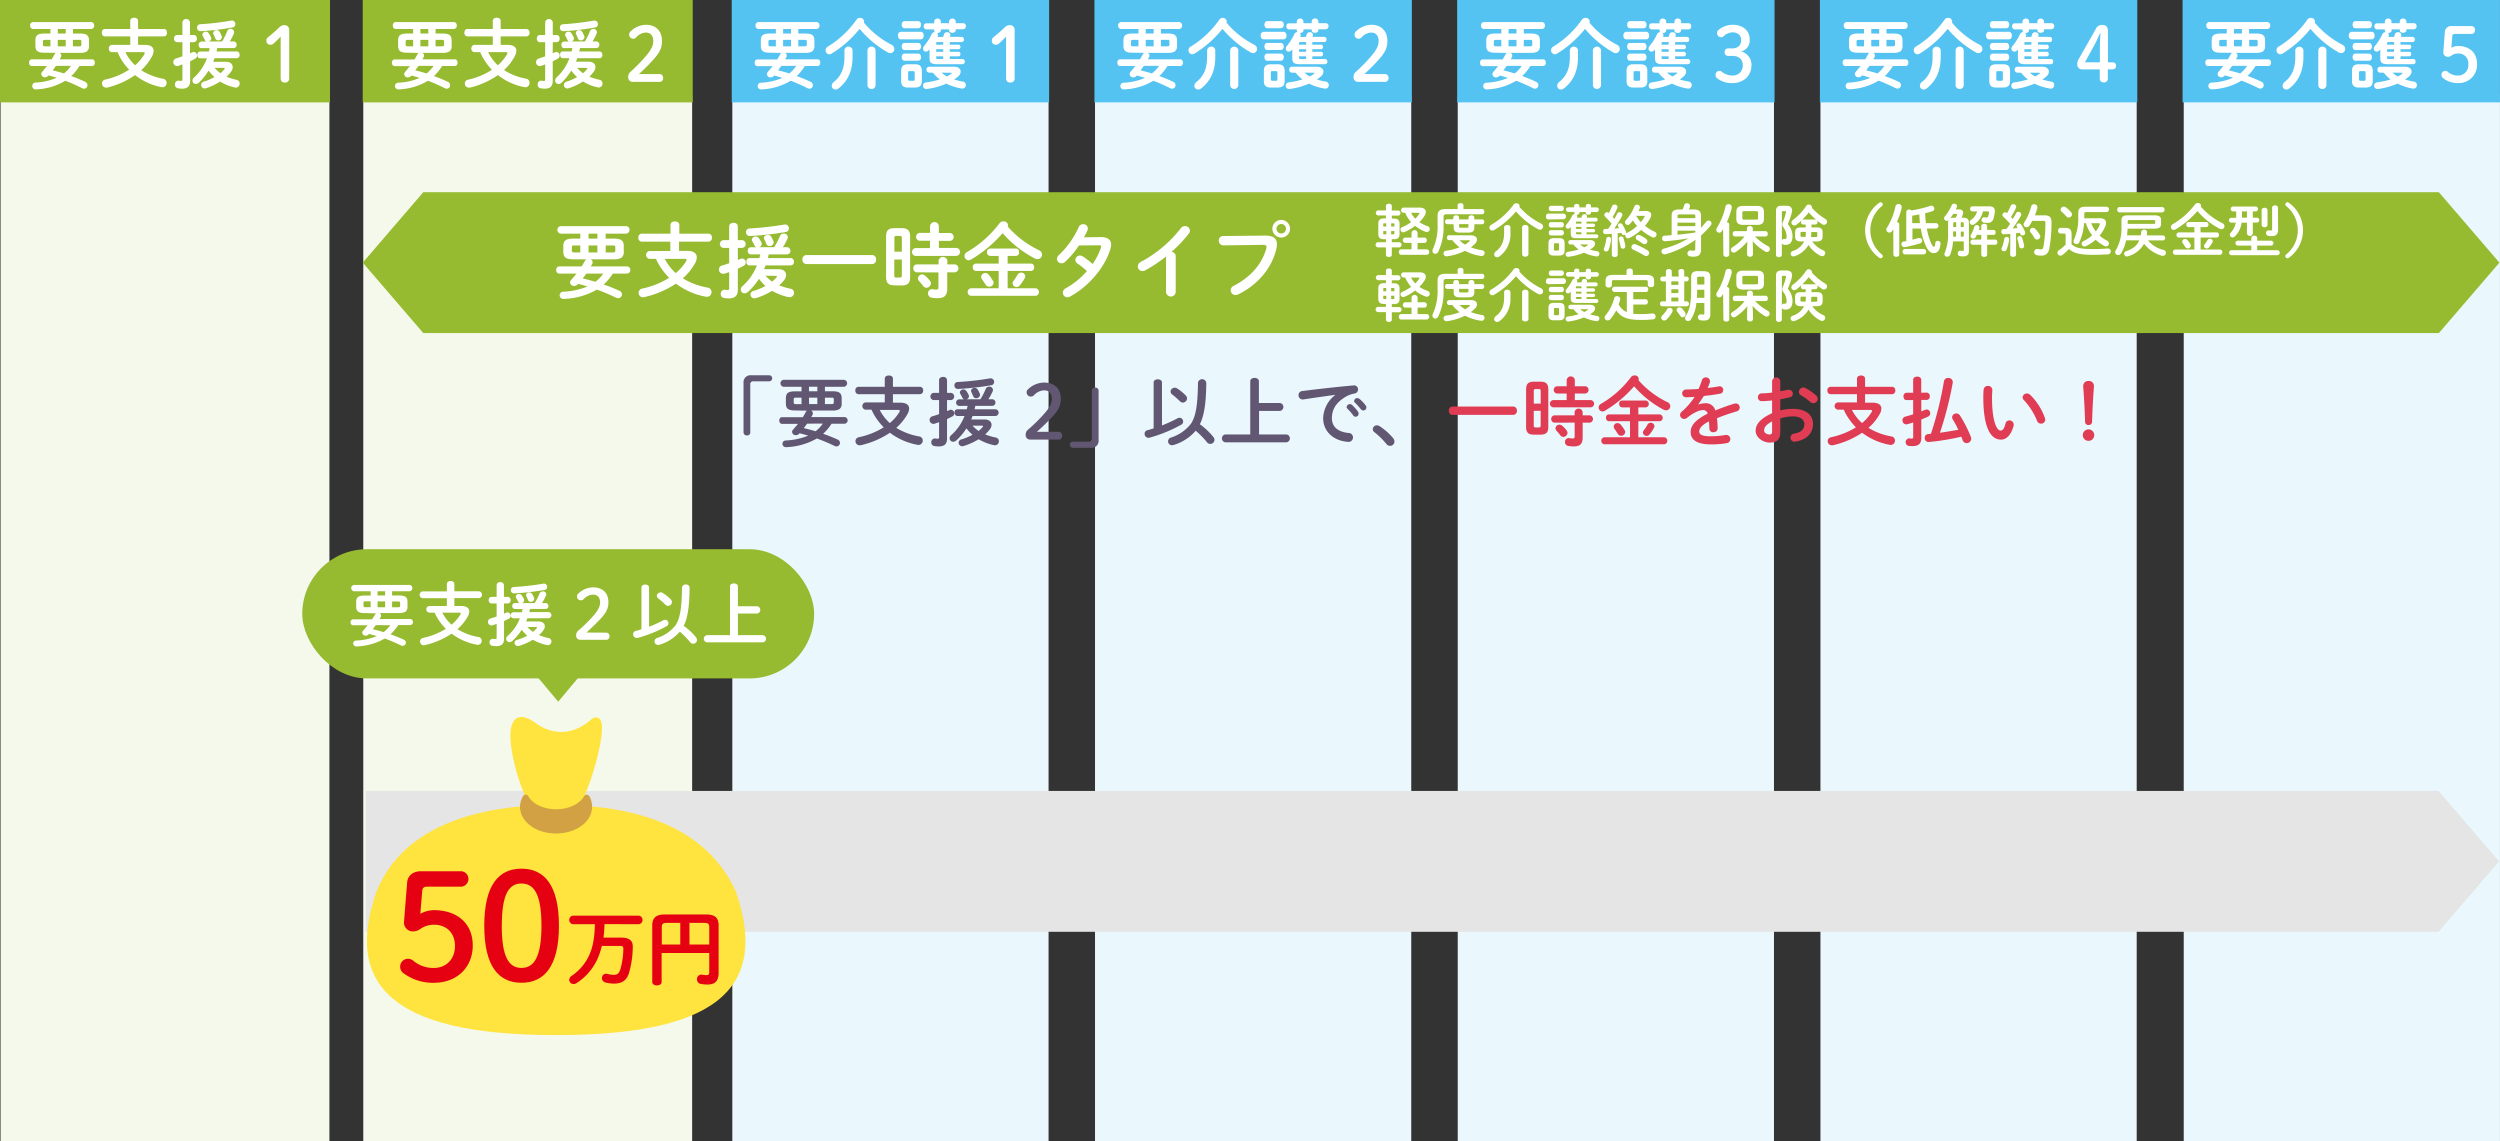
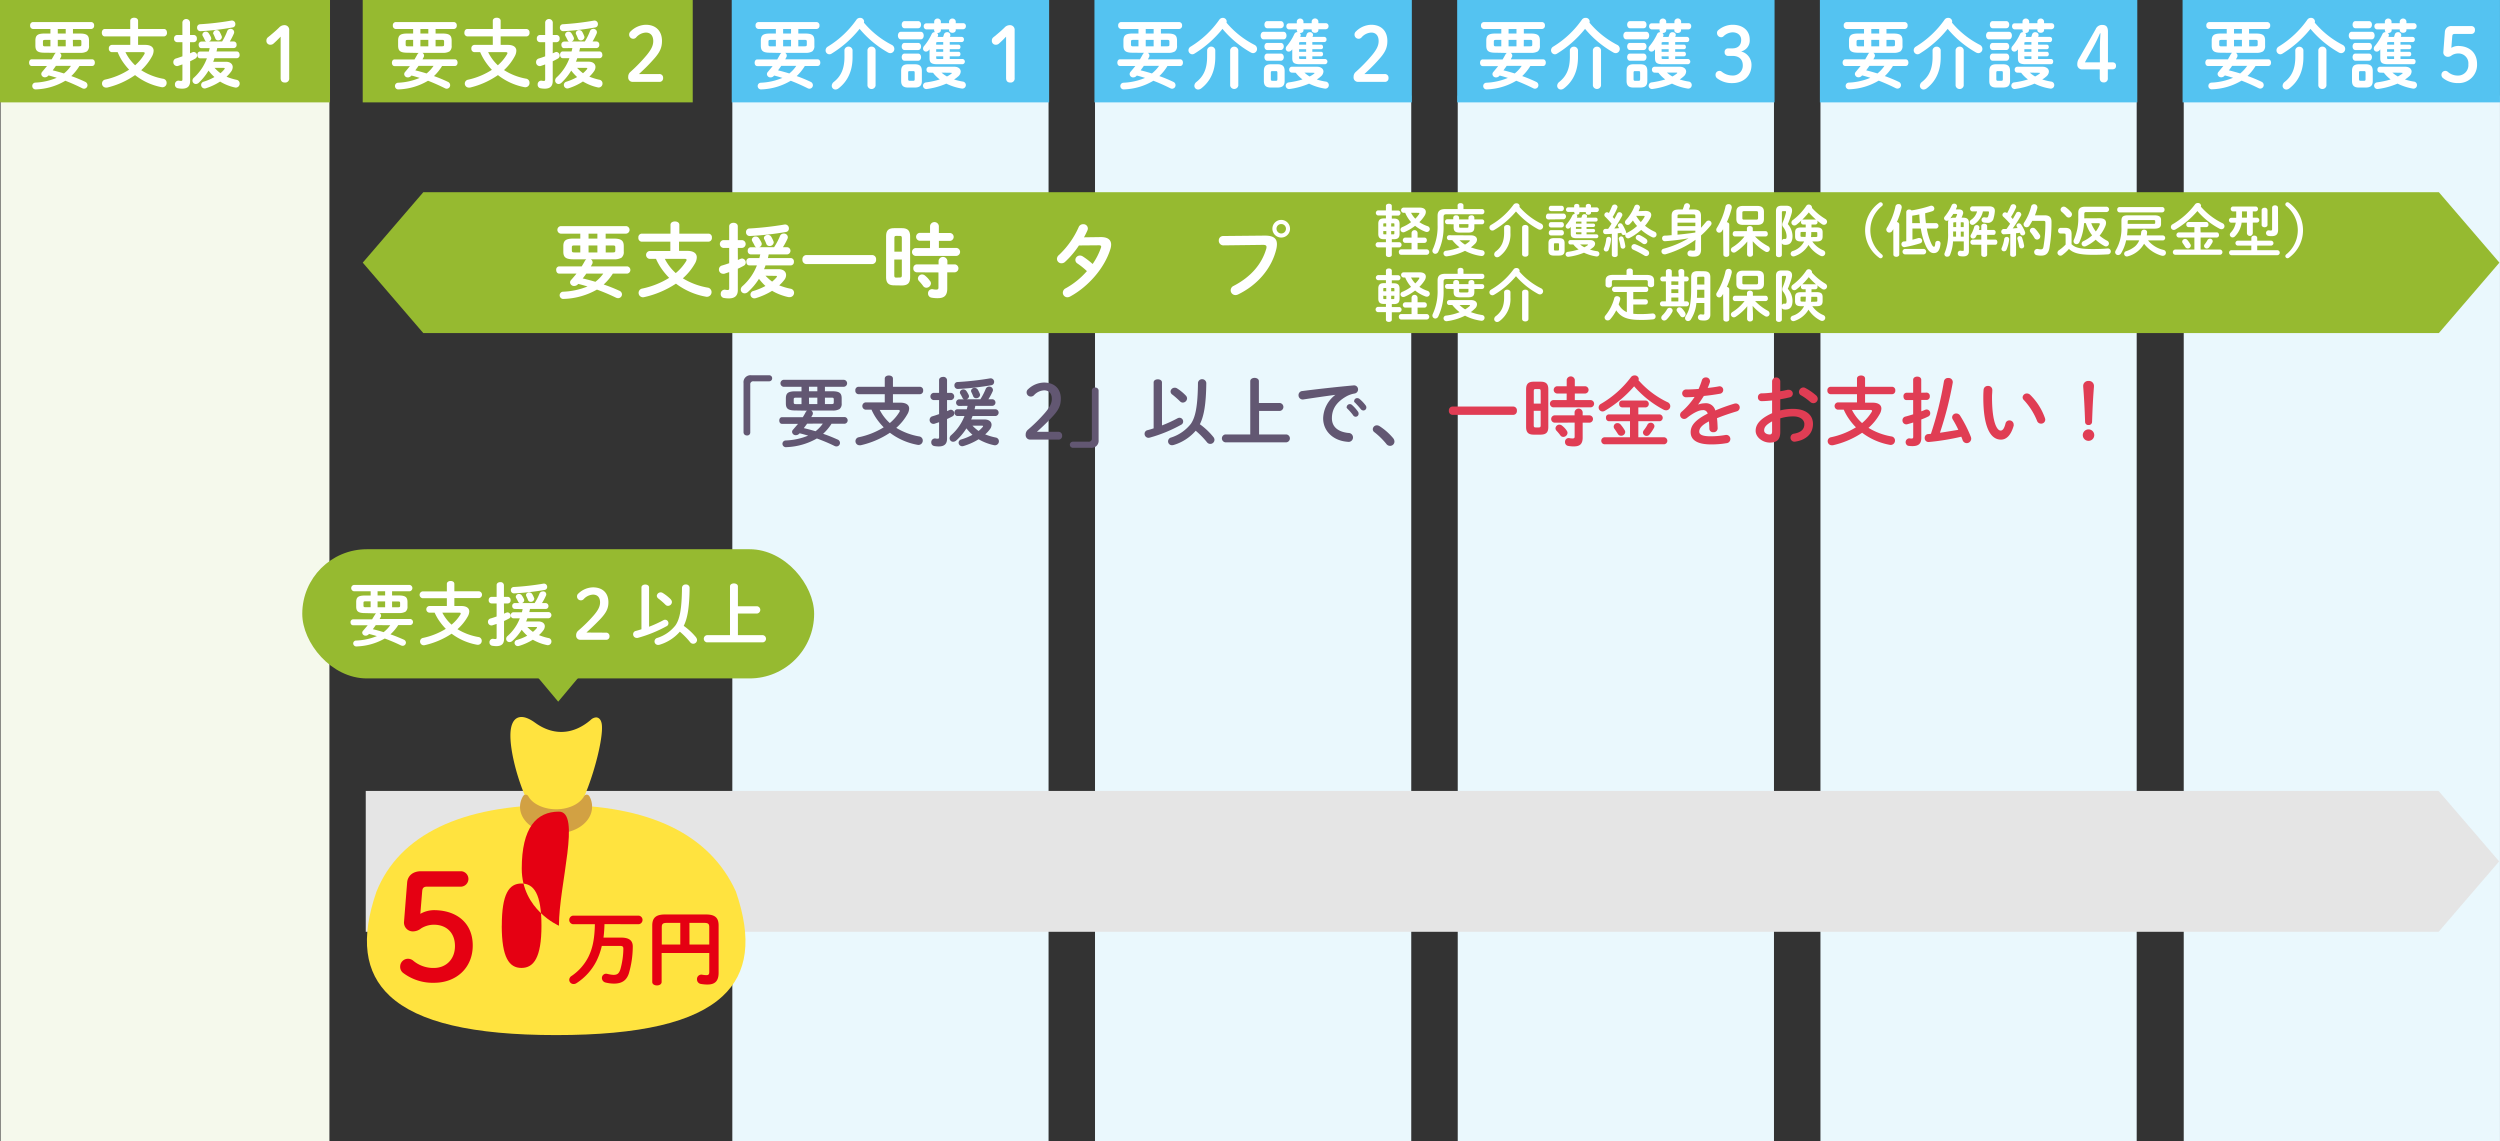
<svg xmlns="http://www.w3.org/2000/svg" viewBox="0 0 849.83 388.01">
  <rect x="0" y="0" width="849.83" height="388.01" fill="#333333" stroke="none" />
  <g id="レイヤー_2" data-name="レイヤー 2">
    <g id="レイヤー_1-2" data-name="レイヤー 1">
      <rect x="742.32" y="32.48" width="107.5" height="355.53" fill="#eaf8fd" />
      <rect x="741.93" width="107.89" height="34.8" fill="#54c3f1" />
      <path d="M754.94,17.92c-2.45,0-3.11-.67-3.11-2.45V13.85c0-1.78.66-2.45,3.11-2.45h2V9.86H751a1.08,1.08,0,0,1-1-1.19,1.07,1.07,0,0,1,1-1.18h19.72a1.08,1.08,0,0,1,1,1.18,1.08,1.08,0,0,1-1,1.19h-6.19V11.4h2.34c2.45,0,3.11.67,3.11,2.45v1.62a2.32,2.32,0,0,1-.71,2,4.3,4.3,0,0,1-2.4.49h-6.84a1.09,1.09,0,0,1,.45,1.46c-.13.26-.27.49-.4.75h11c.62,0,.92.56.92,1.13s-.3,1.13-.92,1.13h-4.34A16.41,16.41,0,0,1,764,25.82a48.76,48.76,0,0,1,4.72,1.95,1.24,1.24,0,0,1,.79,1.14,1.19,1.19,0,0,1-1.16,1.21,1.36,1.36,0,0,1-.62-.16c-1.9-.95-3.8-1.8-5.75-2.55A20.93,20.93,0,0,1,752,30.35a1.13,1.13,0,0,1-1.3-1.13,1.1,1.1,0,0,1,1.11-1.14,20.92,20.92,0,0,0,7.28-1.64c-.94-.29-1.85-.57-2.79-.8l-.15.15a1.43,1.43,0,0,1-1.08.49,1.2,1.2,0,0,1-1.24-1.11,1.14,1.14,0,0,1,.3-.74c.59-.7,1.13-1.37,1.65-2h-5.23c-.59,0-.89-.56-.89-1.13s.3-1.13.89-1.13h6.79c.34-.57.66-1.16,1-1.75a1.23,1.23,0,0,1,.42-.46Zm2-2.17V13.56h-1.78c-.64,0-.77.13-.77.6v1c0,.57.3.59.77.59Zm1.83,6.64c-.35.52-.72,1-1.09,1.52,1.28.31,2.57.67,3.83,1.06a11.67,11.67,0,0,0,2.37-2.58Zm3.33-11V9.86h-2.69V11.4Zm-2.69,4.35h2.69V13.56h-2.69Zm5.16,0h2.12c.64,0,.77-.13.77-.59v-1c0-.47-.13-.6-.77-.6h-2.12Z" fill="#fff" />
      <path d="M796.31,15.24a1.52,1.52,0,0,1,.89,1.39,1.4,1.4,0,0,1-1.35,1.44,1.81,1.81,0,0,1-.87-.26,35,35,0,0,1-9.58-8,37,37,0,0,1-9.55,8.44,1.4,1.4,0,0,1-.72.21,1.34,1.34,0,0,1-1.28-1.37,1.45,1.45,0,0,1,.76-1.26,32.76,32.76,0,0,0,9.71-9.11,1.45,1.45,0,0,1,1.23-.65,1.3,1.3,0,0,1,1.38,1.21,1.36,1.36,0,0,1-.07.42A30.53,30.53,0,0,0,796.31,15.24ZM780.24,17A1.41,1.41,0,0,1,783,17v2.45c0,4.58-1.61,8.16-4.79,10.61a1.85,1.85,0,0,1-1,.38,1.27,1.27,0,0,1-1.28-1.29,1.73,1.73,0,0,1,.72-1.31c2.51-2,3.6-4.63,3.6-8.52Zm7.83,0a1.4,1.4,0,0,1,2.76,0v12.1a1.4,1.4,0,0,1-2.76,0Z" fill="#fff" />
      <path d="M799.42,13.38c-.64,0-1-.64-1-1.28s.35-1.29,1-1.29h6.79c.67,0,1,.64,1,1.29s-.34,1.28-1,1.28Zm2.47,16.38c-1.78,0-2.37-.78-2.37-2.3V24.17c0-1.54.59-2.32,2.37-2.32h2.32c1.78,0,2.37.78,2.37,2.32v3.29c0,1.73-.79,2.27-2.37,2.3ZM800.66,9.6c-.62,0-.94-.62-.94-1.21s.32-1.21.94-1.21h4.64c.64,0,1,.59,1,1.21s-.32,1.21-1,1.21Zm0,7.41c-.62,0-.94-.61-.94-1.21s.32-1.21.94-1.21h4.64c.64,0,1,.6,1,1.21s-.32,1.21-1,1.21Zm0,3.63c-.62,0-.94-.61-.94-1.21s.32-1.21.94-1.21h4.64c.64,0,1,.6,1,1.21s-.32,1.21-1,1.21Zm3,6.82c.35,0,.47-.15.47-.56V24.71c0-.41-.12-.54-.47-.54h-1.28c-.35,0-.47.13-.47.54V26.9c0,.36.12.56.47.56Zm10.13-14.92a6.1,6.1,0,0,0,.29-.85,1.08,1.08,0,0,1,1.06-.75,1,1,0,0,1,1.11.87.78.78,0,0,1,0,.34c0,.13-.09.26-.14.39h4a.79.79,0,0,1,.76.87.8.8,0,0,1-.76.9H816v.88h3c.45,0,.65.38.65.77a.69.69,0,0,1-.65.77h-3v.88h3c.45,0,.65.38.65.77a.69.69,0,0,1-.65.77h-3v.9h4.37a.79.79,0,0,1,.76.88c0,.46-.24.9-.76.9h-8.62c-2.2,0-2.62-.65-2.62-2.14V16.78a4,4,0,0,1-.27.31,1.23,1.23,0,0,1-.94.46,1,1,0,0,1-1-1,1.31,1.31,0,0,1,.35-.88,18.24,18.24,0,0,0,2.59-4.09,1.07,1.07,0,0,1,1-.65H811a.79.79,0,0,1-.3-.61V10H808a1,1,0,0,1-.87-1.06.94.94,0,0,1,.87-1h2.69V7.21a1.16,1.16,0,0,1,2.27,0v.67h2.79V7.21a1.16,1.16,0,0,1,2.27,0v.67h2.57a.94.94,0,0,1,.89,1,1,1,0,0,1-.89,1.06h-2.57v.31c0,.59-.57.9-1.13.9s-1.14-.31-1.14-.9V10H813v.31c0,.59-.57.9-1.14.9h-.17a.9.9,0,0,1,.37.72,1.4,1.4,0,0,1-.12.49l-.08.13h2Zm-4.77,12.15a.92.92,0,0,1-.86-1,.9.9,0,0,1,.86-1h8.59c1.36,0,2.17.72,2.17,1.64a2.36,2.36,0,0,1-1,1.76,8.18,8.18,0,0,1-1.26.92,19.52,19.52,0,0,0,3,.72,1.18,1.18,0,0,1,1.09,1.19,1.19,1.19,0,0,1-1.48,1.18A18.61,18.61,0,0,1,815,28.42a25.16,25.16,0,0,1-6.65,1.83A1.13,1.13,0,1,1,808,28,27.75,27.75,0,0,0,812.65,27a11.67,11.67,0,0,1-2.29-2.26Zm4.81-10.38H812c-.47,0-.54.08-.54.41v.47h2.39Zm-2.39,2.42v.88h2.39v-.88Zm0,2.42v.49c0,.33.07.41.54.41h1.85v-.9Zm1.83,5.54A10.37,10.37,0,0,0,815.1,26a10.43,10.43,0,0,0,1.48-.93c.1-.08.15-.13.15-.21s-.1-.12-.3-.12Z" fill="#fff" />
      <path d="M833.29,16.27a4.48,4.48,0,0,1,2.25-.65c3.8,0,6.49,2.22,6.49,6.13a6.2,6.2,0,0,1-6.44,6.49,7.92,7.92,0,0,1-5.11-1.68,1.36,1.36,0,0,1-.55-1.15,1.3,1.3,0,0,1,2.15-1,5.1,5.1,0,0,0,3.46,1.28,3.51,3.51,0,0,0,3.53-3.81,3.35,3.35,0,0,0-3.53-3.7,4,4,0,0,0-2.13.64,2,2,0,0,1-1.23.49,1.5,1.5,0,0,1-1.61-1.67l.52-6.83a2.12,2.12,0,0,1,2.32-1.95h6.72a1.19,1.19,0,0,1,1.18,1.34,1.2,1.2,0,0,1-1.18,1.34h-5.7c-.55,0-.77.2-.82.74Z" fill="#fff" />
      <rect x="0.19" y="32.48" width="111.79" height="355.53" fill="#f5f9ec" />
      <rect width="112.18" height="34.8" fill="#96ba30" />
      <path d="M15.14,17.92c-2.44,0-3.11-.67-3.11-2.45V13.85c0-1.78.67-2.45,3.11-2.45h2V9.86h-5.9a1.07,1.07,0,0,1-1-1.19,1.06,1.06,0,0,1,1-1.18H31a1.07,1.07,0,0,1,1,1.18,1.07,1.07,0,0,1-1,1.19h-6.2V11.4h2.35c2.44,0,3.11.67,3.11,2.45v1.62a2.3,2.3,0,0,1-.72,2,4.25,4.25,0,0,1-2.39.49H20.28a1.07,1.07,0,0,1,.44,1.46c-.12.26-.27.49-.39.75h11c.62,0,.91.56.91,1.13s-.29,1.13-.91,1.13H27a16.41,16.41,0,0,1-2.77,3.43,48.76,48.76,0,0,1,4.72,1.95,1.26,1.26,0,0,1,.79,1.14,1.19,1.19,0,0,1-1.16,1.21,1.36,1.36,0,0,1-.62-.16c-1.9-.95-3.8-1.8-5.75-2.55a21,21,0,0,1-9.93,2.94,1.14,1.14,0,0,1-1.31-1.13A1.11,1.11,0,0,1,12,28.08a21,21,0,0,0,7.29-1.64c-.94-.29-1.85-.57-2.79-.8l-.15.15a1.47,1.47,0,0,1-1.09.49,1.2,1.2,0,0,1-1.23-1.11,1.18,1.18,0,0,1,.29-.74c.6-.7,1.14-1.37,1.66-2H10.77c-.59,0-.88-.56-.88-1.13s.29-1.13.88-1.13h6.79c.35-.57.67-1.16,1-1.75a1.42,1.42,0,0,1,.42-.46Zm2-2.17V13.56H15.37c-.65,0-.77.13-.77.6v1c0,.57.3.59.77.59ZM19,22.39c-.34.52-.71,1-1.08,1.52,1.28.31,2.56.67,3.82,1.06a11.21,11.21,0,0,0,2.37-2.58Zm3.34-11V9.86h-2.7V11.4Zm-2.7,4.35h2.7V13.56h-2.7Zm5.16,0H26.9c.64,0,.76-.13.76-.59v-1c0-.47-.12-.6-.76-.6H24.77Z" fill="#fff" />
      <path d="M49.36,15.26c1.85,0,2.86.75,2.86,2a4.24,4.24,0,0,1-.51,1.83A17.85,17.85,0,0,1,48,23.86a20.71,20.71,0,0,0,7.43,2.91,1.37,1.37,0,0,1,1.21,1.39,1.43,1.43,0,0,1-1.73,1.47,20.93,20.93,0,0,1-9-4.1,27.89,27.89,0,0,1-9.53,4.25,1.72,1.72,0,0,1-.37,0,1.36,1.36,0,0,1-1.33-1.41,1.33,1.33,0,0,1,1.09-1.32,24.53,24.53,0,0,0,8.12-3.37,21.36,21.36,0,0,1-2.64-3.42A19.07,19.07,0,0,1,40,17.73H38a1.11,1.11,0,0,1-1-1.23,1.12,1.12,0,0,1,1-1.24h6.29V12.38H35.61c-.67,0-1-.64-1-1.26s.34-1.26,1-1.26h8.66V7.08c0-.72.67-1.06,1.34-1.06s1.33.34,1.33,1.06V9.86h8.82c.69,0,1,.62,1,1.26a1.13,1.13,0,0,1-1,1.26H46.94v2.88Zm-6.72,2.47a15.37,15.37,0,0,0,3.29,4.46,14.86,14.86,0,0,0,3.13-3.76.69.69,0,0,0,.13-.39c0-.2-.18-.31-.55-.31Z" fill="#fff" />
      <path d="M64.59,18.12c.27-.1.52-.23.77-.33a1.2,1.2,0,0,1,.49-.13A1.22,1.22,0,0,1,67,18.92a1.15,1.15,0,0,1-.62,1c-.54.31-1.13.62-1.75.9v6.69c0,1.75-.84,2.63-2.71,2.63A7.44,7.44,0,0,1,60.47,30a1.19,1.19,0,0,1-1-1.26,1.22,1.22,0,0,1,1.38-1.32,2.71,2.71,0,0,0,.69.08c.35,0,.47-.1.47-.51v-5.1l-1.48.52a1.18,1.18,0,0,1-.4.05,1.28,1.28,0,0,1-1.21-1.37,1.25,1.25,0,0,1,.89-1.21c.69-.2,1.43-.46,2.2-.74V14.34H60.17a1.11,1.11,0,0,1-1-1.24,1.1,1.1,0,0,1,1-1.21H62V7.57a1.31,1.31,0,0,1,2.59,0v4.32h1.33a1.1,1.1,0,0,1,1,1.21,1.11,1.11,0,0,1-1,1.24H64.59Zm3.85-1.75c-.62,0-.91-.57-.91-1.13a1,1,0,0,1,.91-1.11h1.7a.86.86,0,0,1-.51-.51c-.23-.49-.47-1-.69-1.34a1,1,0,0,1-.15-.52,1.12,1.12,0,0,1,1.18-1,1.19,1.19,0,0,1,1,.57,10.27,10.27,0,0,1,.72,1.28,1.4,1.4,0,0,1,.12.49,1.13,1.13,0,0,1-.82,1H75.5a20.21,20.21,0,0,0,1.73-3.5,1.21,1.21,0,0,1,1.14-.8,1.18,1.18,0,0,1,1.23,1.11,1.16,1.16,0,0,1-.1.51,20.78,20.78,0,0,1-1.38,2.68h1.36a1,1,0,0,1,.94,1.13,1,1,0,0,1-.94,1.11H73.85c-.08.39-.15.77-.25,1.16h6.91c.62,0,.94.57.94,1.16a1,1,0,0,1-.94,1.13h-7.6A9.23,9.23,0,0,1,72.47,21h4.34c1.46,0,2.3.78,2.3,1.81a2.63,2.63,0,0,1-.52,1.49A11.43,11.43,0,0,1,77,26.08a19.77,19.77,0,0,0,3.39,1.05,1.25,1.25,0,0,1,1.08,1.26,1.33,1.33,0,0,1-1.28,1.39,1.57,1.57,0,0,1-.37-.05,16.3,16.3,0,0,1-5-2A20.27,20.27,0,0,1,70,30a1.42,1.42,0,0,1-.45.08,1.21,1.21,0,0,1-1.18-1.21,1.16,1.16,0,0,1,.89-1.11,18.14,18.14,0,0,0,3.63-1.57,15.86,15.86,0,0,1-2-2.19,19.44,19.44,0,0,1-3.31,4.12,1.5,1.5,0,0,1-1,.44,1.18,1.18,0,0,1-1.16-1.19A1.45,1.45,0,0,1,66,26.33a16.72,16.72,0,0,0,4.34-6.51H68c-.62,0-.92-.57-.92-1.16s.3-1.13.92-1.13h3c.1-.39.18-.77.28-1.16ZM80,8.24A1.07,1.07,0,0,1,79,9.34,84.53,84.53,0,0,1,68.17,10.6,1.12,1.12,0,0,1,67,9.39a1.07,1.07,0,0,1,1-1.15A91.15,91.15,0,0,0,78.59,7,1.17,1.17,0,0,1,80,8.24Zm-7.53,3a1.12,1.12,0,0,1,1.18-1,1.21,1.21,0,0,1,1.06.65,12.12,12.12,0,0,1,.65,1.39,1.34,1.34,0,0,1,.07.36,1.24,1.24,0,0,1-1.28,1.1,1,1,0,0,1-.94-.64c-.18-.46-.4-1-.62-1.44A1.12,1.12,0,0,1,72.42,11.22Zm.47,11.84a14.93,14.93,0,0,0,2,1.81,9.45,9.45,0,0,0,1.3-1.32.57.57,0,0,0,.15-.31c0-.13-.12-.18-.34-.18Z" fill="#fff" />
      <path d="M95.4,12.46c-.77.8-1.48,1.52-2.37,2.31a1.53,1.53,0,0,1-1.09.44,1.3,1.3,0,0,1-1.38-1.39,1.37,1.37,0,0,1,.57-1.18c1.33-1.08,2.44-2,3.72-3.25a2.43,2.43,0,0,1,1.83-.84,1.57,1.57,0,0,1,1.63,1.75V26.54a1.35,1.35,0,0,1-1.48,1.52c-.94,0-1.43-.52-1.43-1.52Z" fill="#fff" />
-       <rect x="123.49" y="32.48" width="111.79" height="355.53" fill="#f5f9ec" />
      <rect x="123.3" width="112.18" height="34.8" fill="#96ba30" />
      <path d="M138.44,17.92c-2.44,0-3.11-.67-3.11-2.45V13.85c0-1.78.67-2.45,3.11-2.45h2V9.86h-5.9a1.07,1.07,0,0,1-1-1.19,1.06,1.06,0,0,1,1-1.18h19.73a1.07,1.07,0,0,1,1,1.18,1.07,1.07,0,0,1-1,1.19h-6.2V11.4h2.35c2.44,0,3.11.67,3.11,2.45v1.62a2.3,2.3,0,0,1-.72,2,4.25,4.25,0,0,1-2.39.49h-6.84a1.07,1.07,0,0,1,.44,1.46c-.12.26-.27.49-.39.75h11c.62,0,.91.56.91,1.13s-.29,1.13-.91,1.13h-4.35a16.36,16.36,0,0,1-2.76,3.43,49.64,49.64,0,0,1,4.71,1.95,1.24,1.24,0,0,1,.79,1.14,1.18,1.18,0,0,1-1.16,1.21,1.35,1.35,0,0,1-.61-.16c-1.9-.95-3.8-1.8-5.75-2.55a21,21,0,0,1-9.93,2.94,1.14,1.14,0,0,1-1.31-1.13,1.11,1.11,0,0,1,1.11-1.14,21,21,0,0,0,7.29-1.64c-.94-.29-1.86-.57-2.79-.8l-.15.15a1.47,1.47,0,0,1-1.09.49,1.2,1.2,0,0,1-1.23-1.11,1.18,1.18,0,0,1,.29-.74c.6-.7,1.14-1.37,1.66-2h-5.24c-.59,0-.89-.56-.89-1.13s.3-1.13.89-1.13h6.79c.35-.57.67-1.16,1-1.75a1.42,1.42,0,0,1,.42-.46Zm2-2.17V13.56h-1.77c-.65,0-.77.13-.77.6v1c0,.57.3.59.77.59Zm1.83,6.64c-.35.52-.72,1-1.09,1.52,1.29.31,2.57.67,3.83,1.06a11.67,11.67,0,0,0,2.37-2.58Zm3.33-11V9.86h-2.69V11.4Zm-2.69,4.35h2.69V13.56h-2.69Zm5.16,0h2.13c.64,0,.76-.13.76-.59v-1c0-.47-.12-.6-.76-.6h-2.13Z" fill="#fff" />
      <path d="M172.66,15.26c1.85,0,2.86.75,2.86,2a4.13,4.13,0,0,1-.52,1.83,17.61,17.61,0,0,1-3.67,4.73,20.63,20.63,0,0,0,7.43,2.91A1.37,1.37,0,0,1,180,28.16a1.43,1.43,0,0,1-1.73,1.47,20.87,20.87,0,0,1-9-4.1,27.89,27.89,0,0,1-9.53,4.25,1.72,1.72,0,0,1-.37,0A1.36,1.36,0,0,1,158,28.42a1.33,1.33,0,0,1,1.08-1.32,24.49,24.49,0,0,0,8.13-3.37,21.36,21.36,0,0,1-2.64-3.42,19.07,19.07,0,0,1-1.34-2.58h-2a1.11,1.11,0,0,1-1-1.23,1.12,1.12,0,0,1,1-1.24h6.29V12.38h-8.66a1.13,1.13,0,0,1-1-1.26c0-.64.35-1.26,1-1.26h8.66V7.08c0-.72.67-1.06,1.34-1.06s1.33.34,1.33,1.06V9.86h8.81a1.12,1.12,0,0,1,1,1.26,1.13,1.13,0,0,1-1,1.26h-8.81v2.88Zm-6.72,2.47a15.19,15.19,0,0,0,3.29,4.46,14.86,14.86,0,0,0,3.13-3.76.69.69,0,0,0,.13-.39c0-.2-.18-.31-.55-.31Z" fill="#fff" />
      <path d="M187.89,18.12c.27-.1.52-.23.76-.33a1.28,1.28,0,0,1,.5-.13,1.22,1.22,0,0,1,1.11,1.26,1.15,1.15,0,0,1-.62,1c-.54.31-1.13.62-1.75.9v6.69c0,1.75-.84,2.63-2.72,2.63a7.41,7.41,0,0,1-1.4-.13,1.19,1.19,0,0,1-1-1.26,1.23,1.23,0,0,1,1.39-1.32,2.71,2.71,0,0,0,.69.08c.34,0,.47-.1.47-.51v-5.1l-1.48.52a1.18,1.18,0,0,1-.4.05,1.28,1.28,0,0,1-1.21-1.37,1.25,1.25,0,0,1,.89-1.21c.69-.2,1.43-.46,2.2-.74V14.34h-1.83a1.11,1.11,0,0,1-1-1.24,1.1,1.1,0,0,1,1-1.21h1.83V7.57a1.31,1.31,0,0,1,2.59,0v4.32h1.33a1.1,1.1,0,0,1,1,1.21,1.11,1.11,0,0,1-1,1.24h-1.33Zm3.85-1.75c-.62,0-.91-.57-.91-1.13a1,1,0,0,1,.91-1.11h1.7a.86.86,0,0,1-.51-.51,14.93,14.93,0,0,0-.7-1.34,1.13,1.13,0,0,1-.14-.52,1.12,1.12,0,0,1,1.18-1,1.19,1.19,0,0,1,1,.57,9.17,9.17,0,0,1,.71,1.28,1.24,1.24,0,0,1,.13.49,1.13,1.13,0,0,1-.82,1h4.52a20.21,20.21,0,0,0,1.73-3.5,1.21,1.21,0,0,1,1.14-.8,1.18,1.18,0,0,1,1.23,1.11,1.16,1.16,0,0,1-.1.51,20.78,20.78,0,0,1-1.38,2.68h1.36a1,1,0,0,1,.93,1.13,1,1,0,0,1-.93,1.11h-5.63c-.08.39-.15.77-.25,1.16h6.91c.62,0,.94.57.94,1.16a1,1,0,0,1-.94,1.13h-7.6a9.23,9.23,0,0,1-.44,1.18h4.34c1.46,0,2.3.78,2.3,1.81a2.63,2.63,0,0,1-.52,1.49,11.43,11.43,0,0,1-1.56,1.78,19.65,19.65,0,0,0,3.38,1.05,1.25,1.25,0,0,1,1.09,1.26,1.33,1.33,0,0,1-1.28,1.39,1.5,1.5,0,0,1-.37-.05,16.46,16.46,0,0,1-5-2A20,20,0,0,1,193.3,30a1.42,1.42,0,0,1-.45.08,1.21,1.21,0,0,1-1.18-1.21,1.16,1.16,0,0,1,.89-1.11,17.81,17.81,0,0,0,3.62-1.57,16.45,16.45,0,0,1-2-2.19,19.44,19.44,0,0,1-3.31,4.12,1.5,1.5,0,0,1-1,.44,1.18,1.18,0,0,1-1.16-1.19,1.45,1.45,0,0,1,.52-1.08,16.83,16.83,0,0,0,4.34-6.51H191.3c-.62,0-.92-.57-.92-1.16s.3-1.13.92-1.13h3c.1-.39.18-.77.27-1.16Zm11.51-8.13a1.08,1.08,0,0,1-.94,1.1,84.74,84.74,0,0,1-10.84,1.26,1.12,1.12,0,0,1-1.14-1.21,1.06,1.06,0,0,1,1-1.15A91.15,91.15,0,0,0,201.89,7,1.17,1.17,0,0,1,203.25,8.24Zm-7.53,3a1.12,1.12,0,0,1,1.18-1,1.21,1.21,0,0,1,1.06.65,10.65,10.65,0,0,1,.64,1.39,1.07,1.07,0,0,1,.08.36,1.24,1.24,0,0,1-1.29,1.1,1,1,0,0,1-.93-.64c-.18-.46-.4-1-.62-1.44A1.12,1.12,0,0,1,195.72,11.22Zm.46,11.84a16.27,16.27,0,0,0,2,1.81,9,9,0,0,0,1.31-1.32.57.57,0,0,0,.15-.31c0-.13-.12-.18-.34-.18Z" fill="#fff" />
      <path d="M224.1,25.17a1.22,1.22,0,0,1,1.31,1.34,1.2,1.2,0,0,1-1.31,1.32H215a1.48,1.48,0,0,1-1.45-1.65,2.16,2.16,0,0,1,.76-1.75,54.5,54.5,0,0,0,5.56-5.74c1.53-1.88,2.19-3.22,2.19-4.71,0-1.93-1-2.91-2.51-2.91a4.65,4.65,0,0,0-3.31,1.67,1.35,1.35,0,0,1-.94.44,1.39,1.39,0,0,1-1.43-1.44,1.38,1.38,0,0,1,.49-1.06,7.6,7.6,0,0,1,5.16-2.26c3.53,0,5.51,2.21,5.51,5.5,0,2.37-.79,4-3,6.41-2,2.24-3.26,3.38-4.82,4.84Z" fill="#fff" />
      <rect x="618.83" y="32.48" width="107.5" height="355.53" fill="#eaf8fd" />
      <rect x="618.64" width="107.89" height="34.8" fill="#54c3f1" />
      <path d="M631.64,17.92c-2.44,0-3.11-.67-3.11-2.45V13.85c0-1.78.67-2.45,3.11-2.45h2V9.86h-5.9a1.08,1.08,0,0,1-1-1.19,1.07,1.07,0,0,1,1-1.18h19.73a1.07,1.07,0,0,1,1,1.18,1.08,1.08,0,0,1-1,1.19h-6.2V11.4h2.34c2.45,0,3.11.67,3.11,2.45v1.62a2.29,2.29,0,0,1-.71,2,4.3,4.3,0,0,1-2.4.49h-6.84a1,1,0,0,1,.57.92,1.06,1.06,0,0,1-.12.54c-.12.26-.27.49-.4.75h11c.61,0,.91.56.91,1.13s-.3,1.13-.91,1.13h-4.35a16.68,16.68,0,0,1-2.76,3.43,49.64,49.64,0,0,1,4.71,1.95,1.24,1.24,0,0,1,.79,1.14A1.19,1.19,0,0,1,645,30.12a1.39,1.39,0,0,1-.62-.16c-1.9-.95-3.8-1.8-5.75-2.55a20.92,20.92,0,0,1-9.92,2.94,1.14,1.14,0,0,1-1.31-1.13,1.1,1.1,0,0,1,1.11-1.14,20.92,20.92,0,0,0,7.28-1.64c-.94-.29-1.85-.57-2.79-.8l-.15.15a1.43,1.43,0,0,1-1.08.49,1.2,1.2,0,0,1-1.24-1.11,1.14,1.14,0,0,1,.3-.74c.59-.7,1.13-1.37,1.65-2h-5.23c-.59,0-.89-.56-.89-1.13s.3-1.13.89-1.13h6.79c.34-.57.67-1.16,1-1.75a1.23,1.23,0,0,1,.42-.46Zm2-2.17V13.56h-1.78c-.64,0-.76.13-.76.6v1c0,.57.29.59.76.59Zm1.83,6.64c-.35.52-.72,1-1.09,1.52,1.28.31,2.57.67,3.83,1.06a11.67,11.67,0,0,0,2.37-2.58Zm3.33-11V9.86h-2.69V11.4Zm-2.69,4.35h2.69V13.56h-2.69Zm5.16,0h2.12c.64,0,.77-.13.77-.59v-1c0-.47-.13-.6-.77-.6h-2.12Z" fill="#fff" />
      <path d="M673,15.24a1.53,1.53,0,0,1,.88,1.39,1.4,1.4,0,0,1-1.35,1.44,1.81,1.81,0,0,1-.87-.26,35,35,0,0,1-9.58-8,36.87,36.87,0,0,1-9.55,8.44,1.4,1.4,0,0,1-.72.21,1.35,1.35,0,0,1-1.28-1.37,1.45,1.45,0,0,1,.76-1.26A32.64,32.64,0,0,0,661,6.72a1.45,1.45,0,0,1,1.23-.65,1.3,1.3,0,0,1,1.38,1.21,1.36,1.36,0,0,1-.07.42A30.46,30.46,0,0,0,673,15.24ZM656.94,17a1.41,1.41,0,0,1,2.77,0v2.45c0,4.58-1.61,8.16-4.79,10.61a1.85,1.85,0,0,1-1,.38,1.27,1.27,0,0,1-1.29-1.29,1.73,1.73,0,0,1,.72-1.31c2.52-2,3.6-4.63,3.6-8.52Zm7.83,0a1.4,1.4,0,0,1,2.76,0v12.1a1.4,1.4,0,0,1-2.76,0Z" fill="#fff" />
      <path d="M676.12,13.38c-.64,0-1-.64-1-1.28s.34-1.29,1-1.29h6.79c.67,0,1,.64,1,1.29s-.35,1.28-1,1.28Zm2.47,16.38c-1.78,0-2.37-.78-2.37-2.3V24.17c0-1.54.59-2.32,2.37-2.32h2.32c1.78,0,2.37.78,2.37,2.32v3.29c0,1.73-.79,2.27-2.37,2.3ZM677.36,9.6c-.62,0-.94-.62-.94-1.21s.32-1.21.94-1.21H682c.64,0,1,.59,1,1.21s-.32,1.21-1,1.21Zm0,7.41c-.62,0-.94-.61-.94-1.21s.32-1.21.94-1.21H682c.64,0,1,.6,1,1.21S682.64,17,682,17Zm0,3.63c-.62,0-.94-.61-.94-1.21s.32-1.21.94-1.21H682c.64,0,1,.6,1,1.21s-.32,1.21-1,1.21Zm3,6.82c.35,0,.47-.15.47-.56V24.71c0-.41-.12-.54-.47-.54h-1.28c-.34,0-.47.13-.47.54V26.9c0,.36.13.56.47.56Zm10.13-14.92a6.1,6.1,0,0,0,.29-.85,1.08,1.08,0,0,1,1.06-.75c.57,0,1.12.33,1.12.87a.78.78,0,0,1,0,.34l-.15.39h4a.78.78,0,0,1,.76.87c0,.46-.24.9-.76.9h-4v.88h3c.44,0,.64.38.64.77a.68.68,0,0,1-.64.77h-3v.88h3c.44,0,.64.38.64.77a.68.68,0,0,1-.64.77h-3v.9h4.37a.79.79,0,0,1,.76.88c0,.46-.24.9-.76.9h-8.62c-2.19,0-2.61-.65-2.61-2.14V16.78c-.1.11-.18.21-.28.31a1.22,1.22,0,0,1-.93.46,1,1,0,0,1-1-1,1.31,1.31,0,0,1,.35-.88,18.24,18.24,0,0,0,2.59-4.09,1.07,1.07,0,0,1,1-.65h.13a.79.79,0,0,1-.3-.61V10h-2.69a1,1,0,0,1-.86-1.06c0-.54.29-1,.86-1h2.69V7.21a1.16,1.16,0,0,1,2.27,0v.67h2.79V7.21a1.16,1.16,0,0,1,2.27,0v.67h2.57a.94.94,0,0,1,.89,1,1,1,0,0,1-.89,1.06h-2.57v.31c0,.59-.56.9-1.13.9s-1.14-.31-1.14-.9V10H689.7v.31c0,.59-.57.9-1.13.9h-.18a.88.88,0,0,1,.37.72,1.4,1.4,0,0,1-.12.49l-.07.13h1.95Zm-4.77,12.15a.92.92,0,0,1-.86-1,.9.9,0,0,1,.86-1h8.59c1.36,0,2.18.72,2.18,1.64a2.37,2.37,0,0,1-1,1.76,8.18,8.18,0,0,1-1.26.92,19.38,19.38,0,0,0,3,.72,1.18,1.18,0,0,1,1.08,1.19,1.19,1.19,0,0,1-1.48,1.18,18.61,18.61,0,0,1-5.23-1.67A25.19,25.19,0,0,1,685,30.25a1.13,1.13,0,1,1-.32-2.24A28.21,28.21,0,0,0,689.36,27a11.45,11.45,0,0,1-2.3-2.26Zm4.82-10.38h-1.86c-.46,0-.54.08-.54.41v.47h2.4Zm-2.4,2.42v.88h2.4v-.88Zm0,2.42v.49c0,.33.08.41.54.41h1.86v-.9ZM690,24.69A10.37,10.37,0,0,0,691.8,26a10.43,10.43,0,0,0,1.48-.93c.1-.08.15-.13.15-.21s-.1-.12-.3-.12Z" fill="#fff" />
      <path d="M707.94,23.58a1.6,1.6,0,0,1-1.8-1.75,3.21,3.21,0,0,1,.54-1.86l5.68-10a2.35,2.35,0,0,1,2.27-1.5c1.39,0,1.93.75,1.93,2.27V21.18H718c.86,0,1.31.42,1.31,1.19s-.45,1.21-1.31,1.21h-1.48v3a1.3,1.3,0,0,1-1.41,1.44c-.86,0-1.33-.52-1.33-1.44v-3Zm5.88-7.13c0-1.73.07-3.4.2-5.12h-.18a49.36,49.36,0,0,1-2.19,4.55l-2.92,5.3h5.09Z" fill="#fff" />
      <rect x="495.53" y="32.48" width="107.5" height="355.53" fill="#eaf8fd" />
      <rect x="495.34" width="107.89" height="34.8" fill="#54c3f1" />
      <path d="M508.34,17.92c-2.44,0-3.11-.67-3.11-2.45V13.85c0-1.78.67-2.45,3.11-2.45h2V9.86h-5.9a1.08,1.08,0,0,1-1-1.19,1.07,1.07,0,0,1,1-1.18h19.73a1.07,1.07,0,0,1,1,1.18,1.08,1.08,0,0,1-1,1.19H518V11.4h2.35c2.44,0,3.11.67,3.11,2.45v1.62a2.3,2.3,0,0,1-.72,2,4.27,4.27,0,0,1-2.39.49h-6.84a1.1,1.1,0,0,1,.44,1.46c-.12.26-.27.49-.39.75h11c.61,0,.91.56.91,1.13s-.3,1.13-.91,1.13h-4.35a16.68,16.68,0,0,1-2.76,3.43,49.64,49.64,0,0,1,4.71,1.95,1.24,1.24,0,0,1,.79,1.14,1.19,1.19,0,0,1-1.16,1.21,1.35,1.35,0,0,1-.61-.16c-1.91-.95-3.81-1.8-5.76-2.55a20.92,20.92,0,0,1-9.92,2.94,1.14,1.14,0,0,1-1.31-1.13,1.11,1.11,0,0,1,1.11-1.14,20.92,20.92,0,0,0,7.28-1.64c-.93-.29-1.85-.57-2.79-.8l-.14.15a1.47,1.47,0,0,1-1.09.49,1.19,1.19,0,0,1-1.23-1.11,1.12,1.12,0,0,1,.29-.74c.59-.7,1.14-1.37,1.66-2H504c-.59,0-.89-.56-.89-1.13s.3-1.13.89-1.13h6.79c.35-.57.67-1.16,1-1.75a1.42,1.42,0,0,1,.42-.46Zm2-2.17V13.56h-1.78c-.64,0-.76.13-.76.6v1c0,.57.3.59.76.59Zm1.83,6.64c-.35.52-.72,1-1.09,1.52,1.29.31,2.57.67,3.83,1.06a11.67,11.67,0,0,0,2.37-2.58Zm3.33-11V9.86h-2.69V11.4Zm-2.69,4.35h2.69V13.56h-2.69Zm5.16,0h2.12c.65,0,.77-.13.77-.59v-1c0-.47-.12-.6-.77-.6H518Z" fill="#fff" />
      <path d="M549.72,15.24a1.52,1.52,0,0,1,.89,1.39,1.41,1.41,0,0,1-1.36,1.44,1.85,1.85,0,0,1-.87-.26,35,35,0,0,1-9.57-8,36.91,36.91,0,0,1-9.56,8.44,1.38,1.38,0,0,1-.72.21,1.35,1.35,0,0,1-1.28-1.37,1.44,1.44,0,0,1,.77-1.26,32.72,32.72,0,0,0,9.7-9.11A1.45,1.45,0,0,1,539,6.07a1.3,1.3,0,0,1,1.39,1.21,1.4,1.4,0,0,1-.08.42A30.46,30.46,0,0,0,549.72,15.24ZM533.64,17a1.41,1.41,0,0,1,2.77,0v2.45c0,4.58-1.6,8.16-4.79,10.61a1.85,1.85,0,0,1-1,.38,1.28,1.28,0,0,1-1.29-1.29,1.76,1.76,0,0,1,.72-1.31c2.52-2,3.6-4.63,3.6-8.52Zm7.83,0a1.41,1.41,0,0,1,2.77,0v12.1a1.41,1.41,0,0,1-2.77,0Z" fill="#fff" />
      <path d="M552.83,13.38c-.65,0-1-.64-1-1.28s.34-1.29,1-1.29h6.78c.67,0,1,.64,1,1.29s-.35,1.28-1,1.28Zm2.46,16.38c-1.77,0-2.37-.78-2.37-2.3V24.17c0-1.54.6-2.32,2.37-2.32h2.32c1.78,0,2.37.78,2.37,2.32v3.29c0,1.73-.79,2.27-2.37,2.3ZM554.06,9.6c-.62,0-.94-.62-.94-1.21s.32-1.21.94-1.21h4.64c.64,0,1,.59,1,1.21s-.32,1.21-1,1.21Zm0,7.41c-.62,0-.94-.61-.94-1.21s.32-1.21.94-1.21h4.64c.64,0,1,.6,1,1.21s-.32,1.21-1,1.21Zm0,3.63c-.62,0-.94-.61-.94-1.21s.32-1.21.94-1.21h4.64c.64,0,1,.6,1,1.21s-.32,1.21-1,1.21Zm3,6.82c.34,0,.47-.15.47-.56V24.71c0-.41-.13-.54-.47-.54h-1.29c-.34,0-.47.13-.47.54V26.9c0,.36.13.56.47.56Zm10.12-14.92a7.88,7.88,0,0,0,.3-.85,1.07,1.07,0,0,1,1.06-.75c.56,0,1.11.33,1.11.87a.78.78,0,0,1-.05.34l-.15.39h4a.79.79,0,0,1,.77.87.8.8,0,0,1-.77.9h-4v.88h3c.44,0,.64.38.64.77a.68.68,0,0,1-.64.77h-3v.88h3c.44,0,.64.38.64.77a.68.68,0,0,1-.64.77h-3v.9h4.37a.9.9,0,0,1,0,1.78h-8.62c-2.19,0-2.61-.65-2.61-2.14V16.78l-.27.31a1.26,1.26,0,0,1-.94.46,1,1,0,0,1-1-1,1.29,1.29,0,0,1,.34-.88,18.24,18.24,0,0,0,2.59-4.09,1.09,1.09,0,0,1,1-.65h.12a.82.82,0,0,1-.3-.61V10h-2.69a1,1,0,0,1-.86-1.06c0-.54.29-1,.86-1h2.69V7.21a1.16,1.16,0,0,1,2.27,0v.67h2.79V7.21a1.16,1.16,0,0,1,2.28,0v.67H574a.93.93,0,0,1,.89,1A1,1,0,0,1,574,10h-2.56v.31c0,.59-.57.9-1.14.9s-1.14-.31-1.14-.9V10H566.4v.31c0,.59-.56.9-1.13.9h-.17a.9.9,0,0,1,.37.72,1.24,1.24,0,0,1-.13.49l-.07.13h2Zm-4.77,12.15a.93.93,0,0,1-.86-1,.91.91,0,0,1,.86-1h8.6c1.35,0,2.17.72,2.17,1.64a2.39,2.39,0,0,1-1,1.76A8.18,8.18,0,0,1,571,27a19,19,0,0,0,3,.72,1.18,1.18,0,0,1,1.08,1.19,1.19,1.19,0,0,1-1.48,1.18,18.61,18.61,0,0,1-5.23-1.67,25.09,25.09,0,0,1-6.64,1.83,1.13,1.13,0,1,1-.32-2.24A28.21,28.21,0,0,0,566.06,27a11.45,11.45,0,0,1-2.3-2.26Zm4.82-10.38h-1.85c-.47,0-.55.08-.55.41v.47h2.4Zm-2.4,2.42v.88h2.4v-.88Zm0,2.42v.49c0,.33.08.41.55.41h1.85v-.9Zm1.83,5.54A10.37,10.37,0,0,0,568.5,26,9.89,9.89,0,0,0,570,25c.1-.08.15-.13.15-.21s-.1-.12-.29-.12Z" fill="#fff" />
      <path d="M588.82,16.45c2,0,3.06-1.08,3.06-2.91,0-1.49-1.14-2.55-2.94-2.55a4.64,4.64,0,0,0-3,1.29,1.17,1.17,0,0,1-.89.38,1.42,1.42,0,0,1-1.38-1.44,1.13,1.13,0,0,1,.37-.92,7.6,7.6,0,0,1,4.91-1.88c3.61,0,5.83,2.06,5.83,5a3.83,3.83,0,0,1-2.92,4.07,4.69,4.69,0,0,1,3.53,4.58c0,3.68-2.66,6.18-6.51,6.18a8.18,8.18,0,0,1-5.16-1.62,1.42,1.42,0,0,1-.55-1.19,1.3,1.3,0,0,1,1.31-1.34,1.15,1.15,0,0,1,.72.21,5.84,5.84,0,0,0,3.68,1.36,3.35,3.35,0,0,0,3.55-3.47c0-2-1.28-3.19-3.45-3.19h-1.56a1.16,1.16,0,0,1-1.16-1.29,1.14,1.14,0,0,1,1.16-1.26Z" fill="#fff" />
      <rect x="372.23" y="32.48" width="107.5" height="355.53" fill="#eaf8fd" />
      <rect x="372.04" width="107.89" height="34.8" fill="#54c3f1" />
      <path d="M385,17.92c-2.44,0-3.11-.67-3.11-2.45V13.85c0-1.78.67-2.45,3.11-2.45h2V9.86h-5.9a1.08,1.08,0,0,1-1-1.19,1.07,1.07,0,0,1,1-1.18h19.73a1.07,1.07,0,0,1,1,1.18,1.08,1.08,0,0,1-1,1.19h-6.2V11.4H397c2.44,0,3.11.67,3.11,2.45v1.62a2.3,2.3,0,0,1-.72,2,4.25,4.25,0,0,1-2.39.49h-6.84a1.07,1.07,0,0,1,.44,1.46c-.12.26-.27.49-.39.75h11c.62,0,.91.56.91,1.13s-.29,1.13-.91,1.13h-4.35a16.36,16.36,0,0,1-2.76,3.43,49.64,49.64,0,0,1,4.71,1.95,1.24,1.24,0,0,1,.79,1.14,1.18,1.18,0,0,1-1.16,1.21,1.35,1.35,0,0,1-.61-.16c-1.9-.95-3.8-1.8-5.76-2.55a20.92,20.92,0,0,1-9.92,2.94,1.14,1.14,0,0,1-1.31-1.13,1.11,1.11,0,0,1,1.11-1.14,21,21,0,0,0,7.29-1.64c-.94-.29-1.86-.57-2.79-.8l-.15.15a1.47,1.47,0,0,1-1.09.49A1.19,1.19,0,0,1,384,25.17a1.18,1.18,0,0,1,.29-.74c.6-.7,1.14-1.37,1.66-2h-5.24c-.59,0-.89-.56-.89-1.13s.3-1.13.89-1.13h6.79c.35-.57.67-1.16,1-1.75a1.42,1.42,0,0,1,.42-.46Zm2-2.17V13.56h-1.77c-.65,0-.77.13-.77.6v1c0,.57.3.59.77.59Zm1.83,6.64c-.35.52-.72,1-1.09,1.52,1.29.31,2.57.67,3.83,1.06A11.67,11.67,0,0,0,394,22.39Zm3.33-11V9.86h-2.69V11.4Zm-2.69,4.35h2.69V13.56h-2.69Zm5.16,0h2.12c.65,0,.77-.13.77-.59v-1c0-.47-.12-.6-.77-.6h-2.12Z" fill="#fff" />
      <path d="M426.42,15.24a1.52,1.52,0,0,1,.89,1.39A1.41,1.41,0,0,1,426,18.07a1.78,1.78,0,0,1-.86-.26,34.85,34.85,0,0,1-9.58-8A36.91,36.91,0,0,1,406,18.25a1.38,1.38,0,0,1-.72.21A1.35,1.35,0,0,1,404,17.09a1.44,1.44,0,0,1,.77-1.26,32.6,32.6,0,0,0,9.7-9.11,1.45,1.45,0,0,1,1.23-.65A1.3,1.3,0,0,1,417,7.28a1.4,1.4,0,0,1-.08.42A30.46,30.46,0,0,0,426.42,15.24ZM410.35,17a1.4,1.4,0,0,1,2.76,0v2.45c0,4.58-1.6,8.16-4.79,10.61a1.85,1.85,0,0,1-1,.38A1.28,1.28,0,0,1,406,29.16a1.76,1.76,0,0,1,.72-1.31c2.52-2,3.61-4.63,3.61-8.52Zm7.82,0a1.41,1.41,0,0,1,2.77,0v12.1a1.41,1.41,0,0,1-2.77,0Z" fill="#fff" />
      <path d="M429.53,13.38c-.65,0-1-.64-1-1.28s.34-1.29,1-1.29h6.79c.66,0,1,.64,1,1.29s-.35,1.28-1,1.28ZM432,29.76c-1.78,0-2.37-.78-2.37-2.3V24.17c0-1.54.59-2.32,2.37-2.32h2.32c1.77,0,2.37.78,2.37,2.32v3.29c0,1.73-.79,2.27-2.37,2.3ZM430.76,9.6c-.62,0-.94-.62-.94-1.21s.32-1.21.94-1.21h4.64c.64,0,1,.59,1,1.21a1.09,1.09,0,0,1-1,1.21Zm0,7.41c-.62,0-.94-.61-.94-1.21s.32-1.21.94-1.21h4.64c.64,0,1,.6,1,1.21S436,17,435.4,17Zm0,3.63c-.62,0-.94-.61-.94-1.21s.32-1.21.94-1.21h4.64c.64,0,1,.6,1,1.21s-.33,1.21-1,1.21Zm3,6.82c.34,0,.47-.15.47-.56V24.71c0-.41-.13-.54-.47-.54h-1.29c-.34,0-.47.13-.47.54V26.9c0,.36.13.56.47.56Zm10.12-14.92a7.88,7.88,0,0,0,.3-.85,1.07,1.07,0,0,1,1.06-.75,1,1,0,0,1,1.11.87.78.78,0,0,1-.05.34l-.15.39h4a.79.79,0,0,1,.77.87.8.8,0,0,1-.77.9h-4.05v.88h3c.44,0,.64.38.64.77a.68.68,0,0,1-.64.77h-3v.88h3c.44,0,.64.38.64.77a.68.68,0,0,1-.64.77h-3v.9h4.37a.9.9,0,0,1,0,1.78H441.9c-2.2,0-2.62-.65-2.62-2.14V16.78c-.1.11-.17.21-.27.31a1.26,1.26,0,0,1-.94.46,1,1,0,0,1-1-1,1.34,1.34,0,0,1,.34-.88A18.24,18.24,0,0,0,440,11.56a1.09,1.09,0,0,1,1-.65h.12a.82.82,0,0,1-.3-.61V10h-2.69a1,1,0,0,1-.86-1.06c0-.54.29-1,.86-1h2.69V7.21a1.16,1.16,0,0,1,2.27,0v.67h2.79V7.21a1.16,1.16,0,0,1,2.28,0v.67h2.56a.93.93,0,0,1,.89,1,1,1,0,0,1-.89,1.06h-2.56v.31c0,.59-.57.9-1.14.9s-1.14-.31-1.14-.9V10H443.1v.31c0,.59-.56.9-1.13.9h-.17a.9.9,0,0,1,.37.72,1.24,1.24,0,0,1-.13.49l-.07.13h1.95Zm-4.77,12.15a.93.93,0,0,1-.86-1,.91.91,0,0,1,.86-1h8.6c1.35,0,2.17.72,2.17,1.64a2.39,2.39,0,0,1-1,1.76,8.18,8.18,0,0,1-1.26.92,19,19,0,0,0,3,.72,1.19,1.19,0,0,1,1.09,1.19,1.2,1.2,0,0,1-1.49,1.18,18.61,18.61,0,0,1-5.23-1.67,25,25,0,0,1-6.64,1.83,1.13,1.13,0,1,1-.32-2.24A28.21,28.21,0,0,0,442.76,27a11.72,11.72,0,0,1-2.3-2.26ZM444,14.31h-1.85c-.47,0-.55.08-.55.41v.47H444Zm-2.4,2.42v.88H444v-.88Zm0,2.42v.49c0,.33.08.41.55.41H444v-.9Zm1.83,5.54A10.37,10.37,0,0,0,445.2,26a9.4,9.4,0,0,0,1.48-.93c.1-.08.15-.13.15-.21s-.1-.12-.29-.12Z" fill="#fff" />
      <path d="M470.7,25.17A1.22,1.22,0,0,1,472,26.51a1.2,1.2,0,0,1-1.31,1.32h-9.11a1.48,1.48,0,0,1-1.45-1.65,2.16,2.16,0,0,1,.76-1.75,54.5,54.5,0,0,0,5.56-5.74c1.53-1.88,2.19-3.22,2.19-4.71,0-1.93-1-2.91-2.51-2.91a4.65,4.65,0,0,0-3.31,1.67,1.37,1.37,0,0,1-.94.44,1.39,1.39,0,0,1-1.43-1.44,1.38,1.38,0,0,1,.49-1.06,7.6,7.6,0,0,1,5.16-2.26c3.53,0,5.51,2.21,5.51,5.5,0,2.37-.79,4-3,6.41-2,2.24-3.25,3.38-4.81,4.84Z" fill="#fff" />
      <rect x="248.94" y="32.48" width="107.5" height="355.53" fill="#eaf8fd" />
      <rect x="248.74" width="107.89" height="34.8" fill="#54c3f1" />
      <path d="M261.74,17.92c-2.44,0-3.11-.67-3.11-2.45V13.85c0-1.78.67-2.45,3.11-2.45h2V9.86h-5.9a1.07,1.07,0,0,1-1-1.19,1.06,1.06,0,0,1,1-1.18h19.73a1.07,1.07,0,0,1,1,1.18,1.07,1.07,0,0,1-1,1.19h-6.2V11.4h2.35c2.44,0,3.11.67,3.11,2.45v1.62a2.3,2.3,0,0,1-.72,2,4.25,4.25,0,0,1-2.39.49h-6.84a1.07,1.07,0,0,1,.44,1.46c-.12.26-.27.49-.39.75h11c.62,0,.92.56.92,1.13s-.3,1.13-.92,1.13h-4.34a16.41,16.41,0,0,1-2.77,3.43,48.76,48.76,0,0,1,4.72,1.95,1.26,1.26,0,0,1,.79,1.14,1.19,1.19,0,0,1-1.16,1.21,1.36,1.36,0,0,1-.62-.16c-1.9-.95-3.8-1.8-5.75-2.55a21,21,0,0,1-9.93,2.94,1.14,1.14,0,0,1-1.31-1.13,1.11,1.11,0,0,1,1.11-1.14,21,21,0,0,0,7.29-1.64c-.94-.29-1.85-.57-2.79-.8l-.15.15a1.47,1.47,0,0,1-1.09.49,1.2,1.2,0,0,1-1.23-1.11,1.18,1.18,0,0,1,.29-.74c.6-.7,1.14-1.37,1.66-2h-5.23c-.6,0-.89-.56-.89-1.13s.29-1.13.89-1.13h6.78c.35-.57.67-1.16,1-1.75a1.42,1.42,0,0,1,.42-.46Zm2-2.17V13.56H262c-.64,0-.77.13-.77.6v1c0,.57.3.59.77.59Zm1.83,6.64c-.34.52-.71,1-1.08,1.52,1.28.31,2.56.67,3.82,1.06a11.21,11.21,0,0,0,2.37-2.58Zm3.33-11V9.86h-2.69V11.4Zm-2.69,4.35h2.69V13.56h-2.69Zm5.16,0h2.13c.64,0,.76-.13.76-.59v-1c0-.47-.12-.6-.76-.6h-2.13Z" fill="#fff" />
      <path d="M303.12,15.24a1.52,1.52,0,0,1,.89,1.39,1.4,1.4,0,0,1-1.36,1.44,1.78,1.78,0,0,1-.86-.26,35,35,0,0,1-9.58-8,36.91,36.91,0,0,1-9.56,8.44,1.3,1.3,0,0,1-2-1.16,1.47,1.47,0,0,1,.77-1.26,32.6,32.6,0,0,0,9.7-9.11,1.46,1.46,0,0,1,1.24-.65,1.3,1.3,0,0,1,1.38,1.21,1.75,1.75,0,0,1-.07.42A30.42,30.42,0,0,0,303.12,15.24ZM287.05,17a1.4,1.4,0,0,1,2.76,0v2.45c0,4.58-1.6,8.16-4.79,10.61a1.79,1.79,0,0,1-1,.38,1.27,1.27,0,0,1-1.28-1.29,1.75,1.75,0,0,1,.71-1.31c2.52-2,3.61-4.63,3.61-8.52Zm7.83,0a1.4,1.4,0,0,1,2.76,0v12.1a1.4,1.4,0,0,1-2.76,0Z" fill="#fff" />
      <path d="M306.23,13.38c-.64,0-1-.64-1-1.28s.35-1.29,1-1.29H313c.66,0,1,.64,1,1.29s-.35,1.28-1,1.28Zm2.47,16.38c-1.78,0-2.37-.78-2.37-2.3V24.17c0-1.54.59-2.32,2.37-2.32H311c1.78,0,2.37.78,2.37,2.32v3.29c0,1.73-.79,2.27-2.37,2.3ZM307.46,9.6c-.61,0-.94-.62-.94-1.21s.33-1.21.94-1.21h4.64c.65,0,1,.59,1,1.21s-.32,1.21-1,1.21Zm0,7.41c-.61,0-.94-.61-.94-1.21s.33-1.21.94-1.21h4.64c.65,0,1,.6,1,1.21s-.32,1.21-1,1.21Zm0,3.63c-.61,0-.94-.61-.94-1.21s.33-1.21.94-1.21h4.64c.65,0,1,.6,1,1.21s-.32,1.21-1,1.21Zm3,6.82c.35,0,.47-.15.47-.56V24.71c0-.41-.12-.54-.47-.54h-1.28c-.35,0-.47.13-.47.54V26.9c0,.36.12.56.47.56Zm10.12-14.92a6.19,6.19,0,0,0,.3-.85,1.08,1.08,0,0,1,1.06-.75,1,1,0,0,1,1.11.87.78.78,0,0,1,0,.34l-.15.39h4a.79.79,0,0,1,.77.87.8.8,0,0,1-.77.9h-4.05v.88h3c.45,0,.64.38.64.77s-.19.77-.64.77h-3v.88h3c.45,0,.64.38.64.77s-.19.77-.64.77h-3v.9h4.37a.9.9,0,0,1,0,1.78H318.6c-2.2,0-2.62-.65-2.62-2.14V16.78c-.1.11-.17.21-.27.31a1.24,1.24,0,0,1-.94.46,1,1,0,0,1-1-1,1.34,1.34,0,0,1,.34-.88,18.27,18.27,0,0,0,2.6-4.09,1.07,1.07,0,0,1,1-.65h.12a.81.81,0,0,1-.29-.61V10h-2.69A1,1,0,0,1,314,8.93a.94.94,0,0,1,.87-1h2.69V7.21a1.16,1.16,0,0,1,2.27,0v.67h2.79V7.21a1.16,1.16,0,0,1,2.27,0v.67h2.57a.93.93,0,0,1,.88,1,1,1,0,0,1-.88,1.06h-2.57v.31c0,.59-.57.9-1.14.9s-1.13-.31-1.13-.9V10h-2.79v.31c0,.59-.57.9-1.14.9h-.17a.9.9,0,0,1,.37.72,1.4,1.4,0,0,1-.12.49l-.08.13h1.95Zm-4.76,12.15a.93.93,0,0,1-.87-1,.91.91,0,0,1,.87-1h8.59c1.36,0,2.17.72,2.17,1.64a2.36,2.36,0,0,1-1,1.76,8.18,8.18,0,0,1-1.26.92,19.25,19.25,0,0,0,3,.72,1.2,1.2,0,1,1-.39,2.37,18.67,18.67,0,0,1-5.24-1.67,25,25,0,0,1-6.64,1.83,1.13,1.13,0,1,1-.32-2.24A28.21,28.21,0,0,0,319.46,27a11.4,11.4,0,0,1-2.29-2.26Zm4.81-10.38h-1.85c-.47,0-.54.08-.54.41v.47h2.39Zm-2.39,2.42v.88h2.39v-.88Zm0,2.42v.49c0,.33.07.41.54.41h1.85v-.9Zm1.82,5.54A10.45,10.45,0,0,0,321.91,26a10.43,10.43,0,0,0,1.48-.93c.1-.08.15-.13.15-.21s-.1-.12-.3-.12Z" fill="#fff" />
      <path d="M342,12.46c-.77.8-1.48,1.52-2.37,2.31a1.53,1.53,0,0,1-1.09.44,1.3,1.3,0,0,1-1.38-1.39,1.37,1.37,0,0,1,.57-1.18c1.33-1.08,2.44-2,3.72-3.25a2.43,2.43,0,0,1,1.83-.84,1.57,1.57,0,0,1,1.63,1.75V26.54a1.35,1.35,0,0,1-1.48,1.52c-.94,0-1.43-.52-1.43-1.52Z" fill="#fff" />
      <polygon points="829.05 65.34 143.89 65.34 123.31 89.28 143.89 113.22 829.05 113.22 849.63 89.28 829.05 65.34" fill="#96ba30" />
      <path d="M195,88.15c-2.76,0-3.51-.73-3.51-2.65V83.74c0-1.92.75-2.64,3.51-2.64h2.26V79.42h-6.66a1.29,1.29,0,0,1,0-2.56h22.28a1.29,1.29,0,0,1,0,2.56h-7V81.1h2.65c2.76,0,3.51.72,3.51,2.64V85.5a2.42,2.42,0,0,1-.81,2.12,5,5,0,0,1-2.7.53h-7.73a1.15,1.15,0,0,1,.65,1,1.16,1.16,0,0,1-.14.59c-.14.28-.31.53-.45.81h12.38a1.24,1.24,0,0,1,0,2.45h-4.91a17.87,17.87,0,0,1-3.12,3.71,57.2,57.2,0,0,1,5.32,2.12,1.35,1.35,0,0,1,.9,1.22,1.31,1.31,0,0,1-1.31,1.31,1.69,1.69,0,0,1-.7-.16,69.17,69.17,0,0,0-6.5-2.76,24.29,24.29,0,0,1-11.2,3.17,1.26,1.26,0,0,1-1.48-1.22,1.22,1.22,0,0,1,1.25-1.23,24.72,24.72,0,0,0,8.23-1.78c-1.06-.31-2.09-.62-3.15-.87l-.17.17a1.68,1.68,0,0,1-1.23.53,1.33,1.33,0,0,1-1.39-1.2,1.22,1.22,0,0,1,.33-.81c.67-.75,1.29-1.47,1.87-2.2h-5.91c-.67,0-1-.61-1-1.23a1.09,1.09,0,0,1,1-1.22h7.67c.39-.62.75-1.26,1.11-1.9a1.63,1.63,0,0,1,.48-.5Zm2.26-2.34V83.44h-2c-.73,0-.87.14-.87.64v1.09c0,.61.34.64.87.64ZM199.31,93c-.39.56-.81,1.12-1.23,1.65,1.45.33,2.9.72,4.32,1.14A12.91,12.91,0,0,0,205.08,93Zm3.76-11.9V79.42h-3V81.1Zm-3,4.71h3V83.44h-3Zm5.83,0h2.4c.72,0,.86-.14.86-.64V84.08c0-.5-.14-.64-.86-.64h-2.4Z" fill="#fff" />
      <path d="M233.63,85.28c2.09,0,3.23.81,3.23,2.2a4.33,4.33,0,0,1-.58,2,19.59,19.59,0,0,1-4.16,5.13,24,24,0,0,0,8.39,3.15,1.52,1.52,0,0,1,1.37,1.5,1.59,1.59,0,0,1-1.95,1.59,23.88,23.88,0,0,1-10.15-4.43A32.37,32.37,0,0,1,219,101a2.35,2.35,0,0,1-.42.06,1.5,1.5,0,0,1-1.5-1.54,1.46,1.46,0,0,1,1.22-1.42,28.45,28.45,0,0,0,9.17-3.65,24.22,24.22,0,0,1-3-3.71A20.19,20.19,0,0,1,223,88h-2.23a1.35,1.35,0,0,1,0-2.67h7.1V82.16H218.1A1.24,1.24,0,0,1,217,80.79a1.23,1.23,0,0,1,1.14-1.37h9.78v-3c0-.78.76-1.14,1.51-1.14s1.5.36,1.5,1.14v3h10A1.23,1.23,0,0,1,242,80.79a1.25,1.25,0,0,1-1.17,1.37h-10v3.12ZM226,88a16.57,16.57,0,0,0,3.71,4.83,16.36,16.36,0,0,0,3.54-4.07.76.76,0,0,0,.14-.42c0-.22-.19-.34-.61-.34Z" fill="#fff" />
      <path d="M250.83,88.37c.31-.11.59-.25.86-.36a1.59,1.59,0,0,1,.56-.14,1.35,1.35,0,0,1,1.26,1.37,1.24,1.24,0,0,1-.7,1.11c-.61.34-1.28.67-2,1v7.25c0,1.89-1,2.84-3.07,2.84a9.6,9.6,0,0,1-1.59-.14A1.3,1.3,0,0,1,245,99.91a1.35,1.35,0,0,1,1.56-1.42,3.46,3.46,0,0,0,.78.09c.39,0,.53-.12.53-.56V92.5l-1.67.56a1.48,1.48,0,0,1-.45,0,1.41,1.41,0,0,1-1.36-1.48,1.36,1.36,0,0,1,1-1.31c.78-.22,1.62-.5,2.48-.8V84.27h-2.06a1.34,1.34,0,0,1,0-2.64h2.06V76.94c0-.81.73-1.2,1.48-1.2s1.45.39,1.45,1.2v4.69h1.51a1.33,1.33,0,0,1,0,2.64h-1.51Zm4.35-1.89a1.1,1.1,0,0,1-1-1.23,1.08,1.08,0,0,1,1-1.2h1.92a.94.94,0,0,1-.58-.56c-.25-.53-.53-1-.78-1.45a1.07,1.07,0,0,1-.17-.55,1.25,1.25,0,0,1,1.34-1.09A1.34,1.34,0,0,1,258,81a10.21,10.21,0,0,1,.81,1.4,1.4,1.4,0,0,1,.14.53,1.24,1.24,0,0,1-.92,1.11h5.1a21.73,21.73,0,0,0,2-3.79,1.36,1.36,0,0,1,1.29-.86,1.31,1.31,0,0,1,1.39,1.19,1.36,1.36,0,0,1-.11.56,23.19,23.19,0,0,1-1.56,2.9h1.53a1.23,1.23,0,0,1,0,2.43h-6.36c-.08.42-.16.83-.27,1.25h7.8A1.13,1.13,0,0,1,269.87,89a1.11,1.11,0,0,1-1.06,1.22h-8.59a7.91,7.91,0,0,1-.5,1.28h4.91c1.65,0,2.59.84,2.59,2a2.7,2.7,0,0,1-.58,1.61A12.93,12.93,0,0,1,264.88,97a22.17,22.17,0,0,0,3.82,1.14,1.39,1.39,0,0,1,1.23,1.37,1.47,1.47,0,0,1-1.45,1.5,3,3,0,0,1-.42,0,19.15,19.15,0,0,1-5.6-2.15,23.38,23.38,0,0,1-5.52,2.48,1.51,1.51,0,0,1-.51.08,1.33,1.33,0,0,1-1.33-1.31,1.27,1.27,0,0,1,1-1.2,20.83,20.83,0,0,0,4.1-1.7A17.28,17.28,0,0,1,258,94.78a21.29,21.29,0,0,1-3.74,4.46,1.73,1.73,0,0,1-1.14.48,1.3,1.3,0,0,1-1.31-1.28,1.55,1.55,0,0,1,.58-1.17,18.14,18.14,0,0,0,4.91-7.06h-2.59c-.7,0-1-.61-1-1.25a1.09,1.09,0,0,1,1-1.23h3.43c.11-.42.19-.83.3-1.25Zm13-8.81a1.19,1.19,0,0,1-1.06,1.2,103,103,0,0,1-12.24,1.36,1.23,1.23,0,0,1-1.28-1.31,1.17,1.17,0,0,1,1.17-1.25,108.22,108.22,0,0,0,11.88-1.34A1.29,1.29,0,0,1,268.17,77.67Zm-8.5,3.23c0-.61.67-1.06,1.34-1.06a1.36,1.36,0,0,1,1.19.7,12.35,12.35,0,0,1,.73,1.5,1.23,1.23,0,0,1,.08.39,1.38,1.38,0,0,1-1.45,1.2,1.11,1.11,0,0,1-1.06-.69,14.64,14.64,0,0,0-.69-1.57A1,1,0,0,1,259.67,80.9Zm.53,12.83a16.83,16.83,0,0,0,2.26,2,10.58,10.58,0,0,0,1.47-1.43.61.61,0,0,0,.17-.33c0-.14-.14-.19-.39-.19Z" fill="#fff" />
      <path d="M296.5,86.7a1.36,1.36,0,0,1,1.31,1.53,1.38,1.38,0,0,1-1.31,1.54H274.08a1.4,1.4,0,0,1-1.31-1.54,1.38,1.38,0,0,1,1.31-1.53Z" fill="#fff" />
      <path d="M304,97c-2,0-2.79-.86-2.79-2.81V80.37c0-2,.78-2.81,2.79-2.81h2.56c2,0,2.82.86,2.82,2.81V94.23c0,2-.81,2.78-2.82,2.81Zm2.56-16c0-.61-.14-.81-.69-.81H304.7c-.53,0-.67.2-.67.81v4.54h2.53Zm-.69,13.33c.55,0,.69-.2.69-.81V88.23H304v5.33c0,.5.08.81.67.81Zm10.28-12.49h-3.56a1.35,1.35,0,0,1,0-2.68h3.56V76.83a1.51,1.51,0,0,1,3,0V79.2H323a1.35,1.35,0,0,1,0,2.68h-3.84v2.39H325A1.35,1.35,0,0,1,325,87h-13.8a1.35,1.35,0,0,1,0-2.68h4.93Zm-4.48,10.73a1.25,1.25,0,0,1-1.2-1.37,1.23,1.23,0,0,1,1.2-1.33h7.38v-1.2a1.51,1.51,0,0,1,3,0v1.2h2.56a1.36,1.36,0,0,1,0,2.7H322V98.1c0,2.4-1.06,3.26-3.24,3.26a10.63,10.63,0,0,1-2.17-.19,1.4,1.4,0,0,1-1.12-1.42,1.37,1.37,0,0,1,1.65-1.43,4.73,4.73,0,0,0,1.17.12c.53,0,.72-.17.72-.7V92.61Zm4.48,2.93a1.43,1.43,0,0,1,.31.83,1.58,1.58,0,0,1-1.56,1.48,1.34,1.34,0,0,1-1.09-.58,14.37,14.37,0,0,0-1.42-1.7,1.33,1.33,0,0,1-.36-.9,1.45,1.45,0,0,1,1.45-1.34,1.65,1.65,0,0,1,1,.42A8.29,8.29,0,0,1,316.15,95.54Z" fill="#fff" />
-       <path d="M353.21,85.06a1.63,1.63,0,0,1,1,1.5,1.52,1.52,0,0,1-1.51,1.53,2.15,2.15,0,0,1-1-.25,37.84,37.84,0,0,1-10.88-8.58,43.48,43.48,0,0,1-10.78,9,1.53,1.53,0,0,1-.81.22A1.45,1.45,0,0,1,327.87,87a1.55,1.55,0,0,1,.86-1.33,37.11,37.11,0,0,0,11-9.73,1.68,1.68,0,0,1,1.4-.7,1.43,1.43,0,0,1,1.53,1.28,1.05,1.05,0,0,1-.11.48A33.18,33.18,0,0,0,353.21,85.06ZM342.53,89.6h7.94c.73,0,1.06.61,1.06,1.25a1.12,1.12,0,0,1-1.06,1.26h-7.94V98h9.59a1.3,1.3,0,0,1,0,2.56H330A1.3,1.3,0,0,1,330,98h9.48V92.11h-7.75a1.15,1.15,0,0,1-1.06-1.26,1.13,1.13,0,0,1,1.06-1.25h7.75V87h-2.9a1.15,1.15,0,0,1-1.06-1.26,1.13,1.13,0,0,1,1.06-1.25h8.78c.73,0,1.06.61,1.06,1.25A1.12,1.12,0,0,1,345.34,87h-2.81Zm-5,5.77a1.29,1.29,0,0,1,.23.75,1.47,1.47,0,0,1-1.51,1.34,1.38,1.38,0,0,1-1.2-.67c-.44-.7-.78-1.22-1.28-1.92a1.32,1.32,0,0,1-.25-.75,1.39,1.39,0,0,1,1.42-1.31,1.44,1.44,0,0,1,1.17.58A13.76,13.76,0,0,1,337.48,95.37Zm8.37-1.92a1.38,1.38,0,0,1,1.25-.78,1.33,1.33,0,0,1,1.37,1.25,1.62,1.62,0,0,1-.23.73A15.77,15.77,0,0,1,346.68,97a1.39,1.39,0,0,1-1.11.56,1.33,1.33,0,0,1-1.37-1.23,1.49,1.49,0,0,1,.34-.89A14.47,14.47,0,0,0,345.85,93.45Z" fill="#fff" />
      <path d="M374.23,80.59c2.31,0,3.48.9,3.48,2.57a4.88,4.88,0,0,1-.25,1.48c-1.95,6.46-7.52,12.82-13.71,16.17a2.09,2.09,0,0,1-.92.25,1.56,1.56,0,0,1-1.54-1.56,1.68,1.68,0,0,1,1-1.51,26.88,26.88,0,0,0,7.19-5.83,25.78,25.78,0,0,0-3.23-2.59,1.45,1.45,0,0,1-.7-1.23,1.53,1.53,0,0,1,1.53-1.47,1.77,1.77,0,0,1,1,.3,25.62,25.62,0,0,1,3.34,2.57,22.37,22.37,0,0,0,2.82-5.52,1,1,0,0,0,.08-.39c0-.31-.22-.45-.75-.45l-6.8.06A29.9,29.9,0,0,1,362.07,89a1.79,1.79,0,0,1-1.22.5A1.52,1.52,0,0,1,359.29,88a1.75,1.75,0,0,1,.67-1.31,29.12,29.12,0,0,0,6.69-9.42,1.63,1.63,0,0,1,1.56-1.06,1.5,1.5,0,0,1,1.59,1.42,1.61,1.61,0,0,1-.14.67c-.34.78-.73,1.56-1.17,2.37Z" fill="#fff" />
-       <path d="M396.37,87.2a49.62,49.62,0,0,1-7.06,4.69,1.92,1.92,0,0,1-1,.25,1.56,1.56,0,0,1-1.53-1.57A1.77,1.77,0,0,1,387.86,89a42.74,42.74,0,0,0,13.55-11.43,1.76,1.76,0,0,1,1.4-.72,1.67,1.67,0,0,1,1.7,1.56,1.75,1.75,0,0,1-.39,1,44,44,0,0,1-5.91,6.22,1.46,1.46,0,0,1,1.45,1.45V99.36a1.66,1.66,0,0,1-3.29,0Z" fill="#fff" />
      <path d="M430,80.09c2.93,0,4.07,1,4.07,2.9a7.29,7.29,0,0,1-.19,1.59c-1.54,6.61-6.39,12.3-13,15.5a2,2,0,0,1-.92.22,1.61,1.61,0,0,1-1.61-1.64,1.65,1.65,0,0,1,1-1.48c6.16-3.2,9.65-7.66,11.1-12.65a2.59,2.59,0,0,0,.08-.56c0-.53-.36-.73-1.17-.73l-13.44.17a1.56,1.56,0,0,1-1.61-1.64,1.46,1.46,0,0,1,1.47-1.54Zm8.53-2.34a3,3,0,1,1-3-3A3,3,0,0,1,438.52,77.75Zm-4.6,0a1.63,1.63,0,0,0,1.62,1.62,1.6,1.6,0,0,0,1.59-1.62,1.58,1.58,0,0,0-1.59-1.59A1.6,1.6,0,0,0,433.92,77.75Z" fill="#fff" />
      <path d="M470.41,81.32c-1.33,0-1.89-.56-1.89-1.82V76.07c0-1.26.56-1.82,1.89-1.82h.71v-1h-2.68a.88.88,0,0,1,0-1.74h2.68V70c0-.5.49-.75,1-.75s1,.25,1,.75v1.56h2.21a.88.88,0,0,1,0,1.74h-2.21v1h.75c1.33,0,1.89.56,1.89,1.82V79.5c0,1.32-.6,1.8-1.89,1.82h-.75v1h2.56a.9.9,0,0,1,0,1.78h-2.56v2.55c0,.48-.49.73-1,.73s-1-.25-1-.73V84.1h-2.79a.91.91,0,0,1,0-1.78h2.79v-1Zm.12-5.41c-.25,0-.31.08-.31.35V77h1V75.91Zm-.31,2.63v.75c0,.25,0,.37.31.37h.73V78.54ZM472.9,77H474v-.74c0-.27-.06-.35-.29-.35h-.79Zm0,2.66h.79c.23,0,.29-.08.29-.37v-.75H472.9Zm6.93,2.91h-2.22a.92.92,0,0,1,0-1.81h2.22V79.25a1,1,0,0,1,2.05,0v1.51h2.35a.83.83,0,0,1,.79.91.82.82,0,0,1-.79.9h-2.35v2.19h3.2a.94.94,0,0,1,0,1.85h-8.8c-.52,0-.77-.46-.77-.93a.82.82,0,0,1,.77-.92h3.55Zm2.72-12c1.43,0,2.14.6,2.14,1.47a2.55,2.55,0,0,1-.4,1.25,11.77,11.77,0,0,1-1.8,2.22,11.47,11.47,0,0,0,2.74,1.35,1.06,1.06,0,0,1,.8,1,1,1,0,0,1-1,1,1.59,1.59,0,0,1-.5-.1,12.51,12.51,0,0,1-3.49-2,16,16,0,0,1-3.56,2.11,1.06,1.06,0,0,1-.48.1.93.93,0,0,1-.93-.93.91.91,0,0,1,.6-.83,14,14,0,0,0,3-1.7,11.55,11.55,0,0,1-2-3.17h-.6a.89.89,0,0,1,0-1.77Zm-2.89,1.77a8.87,8.87,0,0,0,1.44,2,8.32,8.32,0,0,0,1.32-1.62.4.4,0,0,0,.07-.21c0-.1-.09-.16-.29-.16Z" fill="#fff" />
      <path d="M495.48,69.82c0-.53.52-.78,1-.78s1,.25,1,.78v1.25h6.35a.79.79,0,0,1,.75.87.8.8,0,0,1-.75.89H491.82c-.87,0-1.1.23-1.1.9v2.92a19.68,19.68,0,0,1-1.8,8.92,1.17,1.17,0,0,1-1,.71,1,1,0,0,1-1-1,1.31,1.31,0,0,1,.14-.56,18.45,18.45,0,0,0,1.62-8.28V73.35c0-1.55.73-2.28,2.65-2.28h4.18ZM500,80c1.39,0,2.08.65,2.08,1.45a2,2,0,0,1-.65,1.39A11.15,11.15,0,0,1,500,84.08a19.28,19.28,0,0,0,3.86,1,.92.92,0,0,1,.81.94,1,1,0,0,1-1.17,1A16.47,16.47,0,0,1,498,85.26a19.14,19.14,0,0,1-6.14,1.87,1,1,0,0,1-1.17-1,.91.91,0,0,1,.87-.9,18.13,18.13,0,0,0,4.59-1.16,14.2,14.2,0,0,1-2.47-2.43h-1.1a.78.78,0,0,1-.72-.85.77.77,0,0,1,.72-.83Zm-8.07-3.8a.77.77,0,0,1-.71-.83.75.75,0,0,1,.71-.83H494V74a.86.86,0,0,1,1-.8.87.87,0,0,1,1,.8v.58h3.18V74c0-.54.48-.8,1-.8a.86.86,0,0,1,1,.8v.58h2.63a.75.75,0,0,1,.73.83.77.77,0,0,1-.73.83h-2.63v1c0,1.37-.58,1.83-2.12,1.83h-2.8c-1.55,0-2.12-.46-2.12-1.83v-1Zm4.06.69c0,.42.07.52.52.52h2.16c.44,0,.5-.1.5-.52v-.69H496Zm.15,4.79A11,11,0,0,0,498,83.15a10.33,10.33,0,0,0,1.49-1.08c.11-.09.17-.17.17-.25s-.13-.15-.37-.15Z" fill="#fff" />
      <path d="M523.86,76a1.14,1.14,0,0,1,.69,1,1.08,1.08,0,0,1-1.06,1.09,1.47,1.47,0,0,1-.68-.2,27,27,0,0,1-7.48-6,28.47,28.47,0,0,1-7.47,6.33,1.05,1.05,0,0,1-.56.15,1,1,0,0,1-1-1,1.08,1.08,0,0,1,.6-.94,25.06,25.06,0,0,0,7.59-6.84,1.16,1.16,0,0,1,1-.48,1,1,0,0,1,1.08.91,1,1,0,0,1-.06.31A23.66,23.66,0,0,0,523.86,76Zm-12.57,1.33c0-.58.54-.86,1.08-.86s1.08.28,1.08.86v1.84a9.31,9.31,0,0,1-3.74,8,1.45,1.45,0,0,1-.79.29,1,1,0,0,1-1-1,1.31,1.31,0,0,1,.56-1c2-1.51,2.82-3.47,2.82-6.39Zm6.12,0c0-.58.54-.86,1.08-.86s1.08.28,1.08.86V86.4c0,.58-.54.86-1.08.86s-1.08-.28-1.08-.86Z" fill="#fff" />
      <path d="M526.29,74.6a.86.86,0,0,1-.77-1c0-.49.27-1,.77-1h5.31a1,1,0,0,1,0,1.93Zm1.93,12.28c-1.39,0-1.85-.58-1.85-1.72V82.69c0-1.16.46-1.74,1.85-1.74H530c1.39,0,1.86.58,1.86,1.74v2.47c0,1.29-.62,1.7-1.86,1.72Zm-1-15.12a.81.81,0,0,1-.73-.9c0-.47.25-.91.73-.91h3.63c.51,0,.76.44.76.91a.81.81,0,0,1-.76.9Zm0,5.56a.81.81,0,0,1-.73-.9c0-.47.25-.91.73-.91h3.63c.51,0,.76.44.76.91a.81.81,0,0,1-.76.9Zm0,2.73a.82.82,0,0,1-.73-.91c0-.47.25-.91.73-.91h3.63c.51,0,.76.44.76.91a.82.82,0,0,1-.76.91Zm2.38,5.11c.27,0,.36-.11.36-.42V83.1c0-.31-.09-.41-.36-.41h-1c-.27,0-.36.1-.36.41v1.64c0,.27.09.42.36.42ZM537.54,74a3.54,3.54,0,0,0,.23-.64.85.85,0,0,1,.83-.56c.45,0,.87.25.87.65a.59.59,0,0,1,0,.26c0,.09-.07.19-.11.29h3.12a.59.59,0,0,1,.6.65.61.61,0,0,1-.6.68h-3.16V76h2.33a.58.58,0,0,1,0,1.16h-2.33v.66h2.33a.58.58,0,0,1,0,1.16h-2.33v.67h3.42a.67.67,0,0,1,0,1.33H536c-1.72,0-2.05-.48-2.05-1.6V77.15l-.21.23a1,1,0,0,1-.73.35.77.77,0,0,1-.79-.77.93.93,0,0,1,.27-.66,13.72,13.72,0,0,0,2-3.07.85.85,0,0,1,.79-.48h.1a.59.59,0,0,1-.23-.46v-.24H533a.8.8,0,0,1,0-1.58h2.1V70c0-.46.44-.69.89-.69s.88.23.88.69v.5h2.19V70c0-.46.44-.69.88-.69s.89.23.89.69v.5h2a.8.8,0,0,1,0,1.58h-2v.24c0,.44-.44.67-.89.67s-.88-.23-.88-.67v-.24H536.9v.24c0,.44-.44.67-.88.67h-.14a.66.66,0,0,1,.29.54.93.93,0,0,1-.1.37L536,74h1.52Zm-3.72,9.11a.7.7,0,0,1-.68-.76.69.69,0,0,1,.68-.75h6.71c1.07,0,1.7.54,1.7,1.24a1.76,1.76,0,0,1-.75,1.31,6.19,6.19,0,0,1-1,.69,14.35,14.35,0,0,0,2.36.54.9.9,0,0,1,.85.89.93.93,0,0,1-1.16.89,14.88,14.88,0,0,1-4.09-1.26,20.2,20.2,0,0,1-5.19,1.38.87.87,0,0,1-1.06-.83.86.86,0,0,1,.81-.85,22.51,22.51,0,0,0,3.63-.8,8.75,8.75,0,0,1-1.8-1.69Zm3.76-7.78h-1.45c-.36,0-.42.06-.42.31V76h1.87Zm-1.87,1.81v.66h1.87v-.66Zm0,1.82v.36c0,.25.06.31.42.31h1.45v-.67Zm1.43,4.15a7.69,7.69,0,0,0,1.41.94,7,7,0,0,0,1.15-.69c.08-.06.12-.1.12-.16s-.08-.09-.23-.09Z" fill="#fff" />
      <path d="M559.31,71.69c1.3,0,2,.54,2,1.37a2.11,2.11,0,0,1-.27,1,14.12,14.12,0,0,1-1.85,2.68,15,15,0,0,0,3.22,2,1,1,0,0,1,.7,1,1,1,0,0,1-1,1,1.51,1.51,0,0,1-.57-.15,16.67,16.67,0,0,1-3.65-2.45,17.64,17.64,0,0,1-4,2.78,1.27,1.27,0,0,1-.46.11,1,1,0,0,1-.95-1,1.35,1.35,0,0,1,0-.29,1,1,0,0,1-.52.15.73.73,0,0,1-.75-.52c0-.08-.06-.15-.08-.23-.41.08-.81.11-1.22.17v7.32c0,.5-.48.75-1,.75s-1-.25-1-.75V79.49c-.73.05-1.44.09-2.12.11a.82.82,0,0,1-.83-.91.81.81,0,0,1,.79-.9c.29,0,.6,0,.91,0,.41-.56.79-1.16,1.16-1.76a29.3,29.3,0,0,0-2.18-2.37.83.83,0,0,1-.27-.6.93.93,0,0,1,.9-.91.89.89,0,0,1,.64.27c.39-.73.75-1.56,1.08-2.35a1,1,0,0,1,1.87.23,1.45,1.45,0,0,1-.07.35,21.68,21.68,0,0,1-1.59,3.1c.2.22.39.45.58.68.35-.64.68-1.25.95-1.8a.84.84,0,0,1,.77-.5,1,1,0,0,1,1,.87.91.91,0,0,1-.11.43,40.31,40.31,0,0,1-2.63,4.24c.54,0,1.06-.07,1.61-.13-.1-.2-.22-.39-.31-.56a.65.65,0,0,1-.1-.37.8.8,0,0,1,.83-.71.83.83,0,0,1,.71.4,13.45,13.45,0,0,1,1.24,2.49.94.94,0,0,1,.06.31c0,.08,0,.14,0,.21a.38.38,0,0,1,.15-.09,15.27,15.27,0,0,0,3.55-2.4,12.28,12.28,0,0,1-1.42-1.87,14.92,14.92,0,0,1-1,1.16,1,1,0,0,1-.77.35.91.91,0,0,1-.93-.89,1.13,1.13,0,0,1,.33-.75,15.6,15.6,0,0,0,2.9-4.68.88.88,0,0,1,.87-.57,1,1,0,0,1,1,.88,1,1,0,0,1-.06.33c-.12.31-.25.62-.41,1Zm-12.46,8.84a.75.75,0,0,1,.81.81,14.41,14.41,0,0,1-.83,3.59.86.86,0,0,1-.81.56.8.8,0,0,1-.85-.75.76.76,0,0,1,.07-.35,12.63,12.63,0,0,0,.79-3.22A.75.75,0,0,1,546.85,80.53Zm5.63,3a.8.8,0,0,1-.81,1,.77.77,0,0,1-.79-.64,18.51,18.51,0,0,0-.6-2.63.71.71,0,0,1,0-.21.82.82,0,0,1,1.57-.17A15.45,15.45,0,0,1,552.48,83.5ZM560,85.06a1.15,1.15,0,0,1,.6,1,1.05,1.05,0,0,1-1,1,1.16,1.16,0,0,1-.59-.17,32.68,32.68,0,0,0-3.79-2,1,1,0,0,1-.65-.91,1,1,0,0,1,1-1,1.23,1.23,0,0,1,.46.1A25.62,25.62,0,0,1,560,85.06Zm-.5-3.89A1,1,0,0,1,560,82a1,1,0,0,1-1,1,1.14,1.14,0,0,1-.63-.23c-.64-.45-1.3-.87-1.8-1.18a.93.93,0,0,1-.54-.81,1,1,0,0,1,1-.95,1,1,0,0,1,.5.14A14.84,14.84,0,0,1,559.53,81.17Zm-3.32-7.8a12,12,0,0,0,1.58,2.12A10.76,10.76,0,0,0,559,73.77a.57.57,0,0,0,.07-.21c0-.14-.13-.19-.36-.19Z" fill="#fff" />
      <path d="M576.36,81.51a33,33,0,0,1-10.25,4.94,1,1,0,0,1-.33,0,1,1,0,0,1-1-1,.9.9,0,0,1,.7-.89A34.25,34.25,0,0,0,574,81a77.05,77.05,0,0,1-8,1,.94.94,0,0,1-1-1,.86.86,0,0,1,.87-.9c.79,0,1.58-.1,2.37-.16V73.35c0-1.45.62-2.14,2.47-2.14H572a12.4,12.4,0,0,0,.49-1.41,1,1,0,0,1,1-.72,1,1,0,0,1,1,.91,1.12,1.12,0,0,1-.06.35c-.09.31-.21.59-.32.87h1.64c1.85,0,2.47.69,2.47,2.14v4.07c.62-.64,1.18-1.35,1.74-2a1.06,1.06,0,0,1,.85-.44,1,1,0,0,1,1,.95,1.1,1.1,0,0,1-.27.69,26.68,26.68,0,0,1-3.3,3.42v4.84c0,1.68-.85,2.38-2.59,2.38a6.57,6.57,0,0,1-1.23-.12.94.94,0,0,1-.79-1,1,1,0,0,1,1.17-1,5.38,5.38,0,0,0,.89.08c.41,0,.58-.14.58-.6V83Zm-.06-8c0-.52-.12-.62-.75-.62H571c-.64,0-.75.1-.75.62v.64h6.06Zm0,2.18h-6.06v1.18h6.06Zm0,2.73h-6.06v1.35c1.41-.12,2.82-.29,4.21-.47.61-.07,1.23-.17,1.85-.27Z" fill="#fff" />
      <path d="M585.74,77.92l-.41.64a1.08,1.08,0,0,1-.92.54,1,1,0,0,1-1-1,1.1,1.1,0,0,1,.22-.65,23.59,23.59,0,0,0,2.93-7.3,1,1,0,0,1,1-.75,1,1,0,0,1,1.12,1,1.36,1.36,0,0,1,0,.27A26.12,26.12,0,0,1,587,75.53c.45.06.83.33.83.77V86.55c0,.52-.52.77-1,.77s-1-.25-1-.77Zm10.15,6.72v1.81c0,.56-.5.83-1,.83a.91.91,0,0,1-1-.83V84.64l.07-2.55A17.15,17.15,0,0,1,590,85.68a1.14,1.14,0,0,1-.62.19,1,1,0,0,1-1-1,1,1,0,0,1,.52-.81A15.3,15.3,0,0,0,593,80.39h-3.27a.81.81,0,0,1-.73-.9c0-.47.25-.91.73-.91h4.1v-.93c0-.54.52-.81,1-.81s1,.27,1,.81v.93h4.34c.51,0,.76.44.76.91a.81.81,0,0,1-.76.9h-3.57A17.25,17.25,0,0,0,601,83.67a1.09,1.09,0,0,1,.62,1,1,1,0,0,1-1,1,1.09,1.09,0,0,1-.56-.17A17.11,17.11,0,0,1,595.81,82Zm-3.38-8.2c-1.58,0-2.27-.66-2.27-2V72c0-1.34.69-2,2.27-2h4.83c1.58,0,2.28.65,2.28,2v2.45c0,1.52-.89,2-2.28,2ZM597,74.66c.49,0,.62-.13.62-.66V72.44c0-.52-.13-.66-.62-.66H592.9c-.48,0-.62.14-.62.53v1.83c0,.44.21.52.62.52Z" fill="#fff" />
      <path d="M607.18,69.93c1.35,0,2,.58,2,1.64a3.49,3.49,0,0,1-.12.87,26,26,0,0,1-1.33,3.73,6.3,6.3,0,0,1,1.6,4.07c0,2.18-.9,3-2.41,3a2.86,2.86,0,0,1-.58-.06.75.75,0,0,1-.63-.52v4c0,.5-.51.77-1,.77s-1-.27-1-.77V71.8c0-1.31.56-1.87,2-1.87Zm-1.08,1.85c-.29,0-.38.1-.38.45v9.55a.77.77,0,0,1,.79-.56,1.56,1.56,0,0,0,.31,0c.38,0,.5-.19.5-1a5.32,5.32,0,0,0-1.14-3,1.42,1.42,0,0,1-.35-.89,2.21,2.21,0,0,1,.21-.81,20.29,20.29,0,0,0,1.08-3.3,1.59,1.59,0,0,0,0-.23c0-.16-.09-.22-.34-.22Zm11.41,5.52c1.51,0,2.06.49,2.06,1.68v1.36c0,1.21-.52,1.75-2.06,1.75h-1.45a8.91,8.91,0,0,0,3.71,3,1,1,0,0,1,.69,1,1.06,1.06,0,0,1-1.06,1,1.37,1.37,0,0,1-.5-.11,10.43,10.43,0,0,1-4.13-3.71A8.66,8.66,0,0,1,610,87.11a1.24,1.24,0,0,1-.37.06.94.94,0,0,1-.94-.93,1,1,0,0,1,.75-.92,6.47,6.47,0,0,0,3.84-3.23h-1c-1.55,0-2.07-.54-2.07-1.75V79c0-1.19.52-1.68,2.07-1.68h1.54v-1h-.92a.75.75,0,0,1-.68-.83,1.2,1.2,0,0,1,.15-.56,20.86,20.86,0,0,1-1.71,1.47,1.2,1.2,0,0,1-.7.25,1,1,0,0,1-1-1,1.09,1.09,0,0,1,.52-.88A19.85,19.85,0,0,0,614,70a1,1,0,0,1,.83-.48,1.12,1.12,0,0,1,1.14,1,.55.55,0,0,1,0,.18,19.93,19.93,0,0,0,4.51,3.72,1.13,1.13,0,0,1,.6,1,1.06,1.06,0,0,1-1.06,1,1.21,1.21,0,0,1-.66-.21,18.79,18.79,0,0,1-1.66-1.24.9.9,0,0,1,.14.52.75.75,0,0,1-.72.83h-1.33v1Zm-3.75,3.25a13.1,13.1,0,0,0,.1-1.53v-.17h-1.39c-.31,0-.42.1-.42.33v1c0,.25.19.33.42.33Zm3.32-5.93a.63.63,0,0,1,.27.06,24.18,24.18,0,0,1-2.49-2.47,24.08,24.08,0,0,1-2.25,2.49.53.53,0,0,1,.31-.08Zm.26,5.93c.32,0,.42-.1.42-.33v-1c0-.23-.1-.33-.42-.33h-1.63v.06a14.75,14.75,0,0,1-.09,1.64Z" fill="#fff" />
      <path d="M638.72,69a.89.89,0,0,1,.58-.24.74.74,0,0,1,.72.7.75.75,0,0,1-.3.6,10.56,10.56,0,0,0,0,16.44.75.75,0,0,1,.3.6.74.74,0,0,1-.72.7.89.89,0,0,1-.58-.24,11.5,11.5,0,0,1,0-18.56Z" fill="#fff" />
      <path d="M643.59,77.92c-.12.2-.26.39-.37.58a1.14,1.14,0,0,1-1,.56,1,1,0,0,1-1-1,1.15,1.15,0,0,1,.21-.64,22.85,22.85,0,0,0,2.9-7.3,1,1,0,0,1,1-.75,1,1,0,0,1,1.12,1,1.36,1.36,0,0,1,0,.27,27.72,27.72,0,0,1-1.64,4.85.83.83,0,0,1,.81.77V86.53c0,.52-.52.77-1,.77s-1-.25-1-.77ZM648,72.07a.91.91,0,0,1,1-.85,1.09,1.09,0,0,1,.81.31A41.89,41.89,0,0,0,656.13,70a1.14,1.14,0,0,1,.41-.08,1,1,0,0,1,1,1,.91.91,0,0,1-.69.88c-.74.24-1.55.47-2.42.68,0,1.12.12,2.24.25,3.36h3.5a.94.94,0,0,1,0,1.85H655a20.41,20.41,0,0,0,1.51,5.1c.43.92.68,1.08.91,1.08s.35-.14.44-1.22a.82.82,0,0,1,.87-.77.87.87,0,0,1,.91,1c-.2,2.22-1,3.16-2.26,3.16-.93,0-1.78-.48-2.68-2.35a21.68,21.68,0,0,1-1.74-6h-2.86v3.78a18.86,18.86,0,0,0,2-.56,1.72,1.72,0,0,1,.37,0,.92.92,0,0,1,.93.94.89.89,0,0,1-.62.85A39.91,39.91,0,0,1,647.52,84a1,1,0,0,1-1.17-1,.89.89,0,0,1,.77-.91L648,82Zm6,12.55a.94.94,0,0,1,0,1.85H647.5a.94.94,0,0,1,0-1.85Zm-1.35-8.78c-.1-1-.18-2-.21-2.94-.82.16-1.61.29-2.42.43v2.51Z" fill="#fff" />
      <path d="M667.35,74c1.35,0,1.95.5,1.95,1.79v9.59c0,1.26-.74,1.78-1.91,1.78a6,6,0,0,1-1.11-.08.87.87,0,0,1-.77-.92.86.86,0,0,1,1-.93,4.49,4.49,0,0,0,.73.06c.21,0,.31-.08.31-.33V82.05h-3.65a14.23,14.23,0,0,1-1,4.56,1,1,0,0,1-1,.65.88.88,0,0,1-.94-.84,1.32,1.32,0,0,1,.11-.47,16.4,16.4,0,0,0,1.14-6.85V75.76a2.06,2.06,0,0,1,.16-.91,1,1,0,0,1-.6.2.9.9,0,0,1-.93-.81,1,1,0,0,1,.29-.68,15.73,15.73,0,0,0,2.3-3.78.86.86,0,0,1,.83-.54.89.89,0,0,1,1,.79,1,1,0,0,1-.06.33c-.09.27-.23.54-.34.81h1.06c1,0,1.43.54,1.43,1.15a1.29,1.29,0,0,1-.08.47,8.89,8.89,0,0,1-.48,1.18Zm-2.55,0a6.28,6.28,0,0,0,.46-1c.06-.19,0-.27-.27-.27h-1c-.33.52-.68,1-1,1.51a2.6,2.6,0,0,1,1.23-.23Zm.13,6.46V78.69h-1v.58c0,.39,0,.78,0,1.16Zm-.65-4.9c-.25,0-.31.08-.31.37v1.25h1V75.53Zm3.26.37c0-.29-.06-.37-.31-.37h-.71v1.62h1Zm0,2.79h-1v1.74h1Zm6.52-6.85a7.07,7.07,0,0,1-2.91,4.36,1.05,1.05,0,0,1-.64.22.93.93,0,0,1-.94-.91,1,1,0,0,1,.5-.85,4.92,4.92,0,0,0,2-2.82h-1.64a.88.88,0,0,1,0-1.74h5.68c1.5,0,2.06.64,2,1.68a11.17,11.17,0,0,1-.41,2.32,1.94,1.94,0,0,1-2.2,1.62,7.08,7.08,0,0,1-1.06-.08.92.92,0,0,1-.85-.92.88.88,0,0,1,1.06-.87,5.1,5.1,0,0,0,.66.06c.27,0,.4-.08.52-.39a5.61,5.61,0,0,0,.29-1.31c0-.31,0-.37-.54-.37Zm-.56,6.31V76.84c0-.52.51-.79,1-.79s1,.27,1,.79v1.31h2.18a.76.76,0,0,1,.7.85c0,.43-.23.85-.7.85h-2.18v1.6h2.78c.46,0,.69.43.69.87s-.23.87-.69.87h-2.78v3.36c0,.52-.5.79-1,.79s-1-.27-1-.79V83.19h-3a.89.89,0,0,1,0-1.74h3v-1.6H672a5.75,5.75,0,0,1-.37.7,1,1,0,0,1-.9.54.83.83,0,0,1-.89-.79,1.16,1.16,0,0,1,.19-.6,10.35,10.35,0,0,0,1.06-2.55.87.87,0,0,1,.87-.64.85.85,0,0,1,.91.79,1,1,0,0,1,0,.24c-.06.21-.12.4-.17.61Z" fill="#fff" />
      <path d="M683.37,79.52c-.8.06-1.57.1-2.3.14a.92.92,0,0,1,0-1.82l1,0c.42-.56.83-1.16,1.23-1.76A28.65,28.65,0,0,0,681,73.69a.87.87,0,0,1-.31-.63.93.93,0,0,1,.93-.89,1,1,0,0,1,.62.25l.06,0A22.92,22.92,0,0,0,683.48,70a.94.94,0,0,1,.89-.58.93.93,0,0,1,1,.85,1,1,0,0,1-.07.36,23,23,0,0,1-1.7,3.13,8.57,8.57,0,0,1,.62.7c.4-.7.79-1.35,1.1-1.95a.82.82,0,0,1,.79-.5,1,1,0,0,1,1,.88.91.91,0,0,1-.13.45,46.63,46.63,0,0,1-2.8,4.32c.56-.06,1.12-.1,1.68-.15-.1-.16-.2-.31-.27-.45a.77.77,0,0,1-.12-.4.81.81,0,0,1,.83-.74.88.88,0,0,1,.75.41,12,12,0,0,1,1.33,2.55.84.84,0,0,1-.88,1.14.77.77,0,0,1-.74-.51,2.15,2.15,0,0,0-.15-.38c-.43.06-.87.11-1.29.15v7.26c0,.5-.49.77-1,.77s-1-.27-1-.77Zm-1.24,1a.78.78,0,0,1,.85.87,13.09,13.09,0,0,1-.89,3.47.88.88,0,0,1-.85.56.82.82,0,0,1-.88-.77,1,1,0,0,1,.09-.39,12.47,12.47,0,0,0,.87-3.11A.78.78,0,0,1,682.13,80.55Zm5.93,2.91a.82.82,0,0,1-.85,1,.78.78,0,0,1-.81-.63,18.16,18.16,0,0,0-.64-2.59.57.57,0,0,1,0-.25.77.77,0,0,1,.83-.69.77.77,0,0,1,.77.54A17.25,17.25,0,0,1,688.06,83.46ZM695,73.19c1.71,0,2.37.72,2.37,2.2a50.82,50.82,0,0,1-.71,9c-.37,1.85-1.28,2.51-2.8,2.51a6.8,6.8,0,0,1-1.43-.14,1.07,1.07,0,0,1-.95-1.06,1.06,1.06,0,0,1,1.28-1.06,4.56,4.56,0,0,0,1,.12c.5,0,.74-.18.87-.85a47.22,47.22,0,0,0,.66-8.25c0-.46-.16-.59-.7-.59h-3.76a16.34,16.34,0,0,1-.95,1.62,1.13,1.13,0,0,1-1,.56,1,1,0,0,1-1-1,1.05,1.05,0,0,1,.22-.64,17.36,17.36,0,0,0,2.35-5.42,1,1,0,0,1,1-.77,1.06,1.06,0,0,1,1.12,1,1.17,1.17,0,0,1,0,.27,25.41,25.41,0,0,1-.83,2.51Zm-1.64,6.55a1.18,1.18,0,0,1,.19.63,1.09,1.09,0,0,1-1.08,1.07,1.06,1.06,0,0,1-.91-.56A14.69,14.69,0,0,0,690.26,79a1,1,0,0,1-.25-.64,1,1,0,0,1,1-.92,1.08,1.08,0,0,1,.83.36A11.76,11.76,0,0,1,693.35,79.74Z" fill="#fff" />
      <path d="M704.19,83c1.18,1.21,3,1.66,7.2,1.66,2,0,3.59-.06,5.08-.2a1,1,0,0,1,1.06,1,1,1,0,0,1-.93,1c-1.58.1-3.14.16-5.19.16-4.57,0-6.66-.6-8.1-2a14.15,14.15,0,0,1-2.26,2.07,1.2,1.2,0,0,1-.66.23,1.05,1.05,0,0,1-1-1,1.13,1.13,0,0,1,.56-.9,13.3,13.3,0,0,0,2.22-1.89V79.89c0-.37-.1-.5-.6-.5h-1.1a.88.88,0,0,1-.85-1,.88.88,0,0,1,.85-.94H702c1.6,0,2.2.67,2.2,2.16ZM704,72.09a1.14,1.14,0,0,1,.33.77,1.11,1.11,0,0,1-1.1,1.09,1.17,1.17,0,0,1-.89-.45A11.82,11.82,0,0,0,700.83,72a1,1,0,0,1-.38-.76,1.08,1.08,0,0,1,1.08-1,1.31,1.31,0,0,1,.73.25A9.7,9.7,0,0,1,704,72.09Zm9.71,2.09c1.47,0,2.2.58,2.2,1.56a2.82,2.82,0,0,1-.19,1,12,12,0,0,1-2,3.36,13.79,13.79,0,0,0,2.56,1.73,1.05,1.05,0,0,1,.62.93,1,1,0,0,1-1,1,1.1,1.1,0,0,1-.56-.15,13.34,13.34,0,0,1-2.95-2.12,14,14,0,0,1-3.32,2.18,1.62,1.62,0,0,1-.53.11.94.94,0,0,1-.94-.94,1,1,0,0,1,.62-.87A12.13,12.13,0,0,0,711.18,80a13.37,13.37,0,0,1-1.6-2.73,12.07,12.07,0,0,1-.52-1.42h-.62a18.24,18.24,0,0,1-1.58,6.46,1.07,1.07,0,0,1-1,.68,1,1,0,0,1-1-1,1.18,1.18,0,0,1,.11-.46A17.5,17.5,0,0,0,706.47,74V72.27c0-1.32.66-2,2.34-2h7.31a.91.91,0,0,1,0,1.81h-6.91c-.52,0-.69.2-.69.62v1.51Zm-2.82,1.7a9.67,9.67,0,0,0,1.55,2.79,9.34,9.34,0,0,0,1.29-2.23.63.63,0,0,0,.07-.29c0-.2-.15-.27-.46-.27Z" fill="#fff" />
      <path d="M722.74,81.69A14.09,14.09,0,0,1,721,86.15a1.16,1.16,0,0,1-1,.55,1,1,0,0,1-1-.92,1.32,1.32,0,0,1,.19-.64,14.59,14.59,0,0,0,1.95-8V75.1c0-1.41.5-1.91,2.33-1.91h8.81c1.83,0,2.33.6,2.33,1.57v1.41c0,1.4-1.17,1.54-2.33,1.56h-9.06c0,.75-.09,1.5-.17,2.26h4.67c.06-.33.1-.7.14-1.06a.94.94,0,0,1,1-.85c.54,0,1.08.32,1,1a9.5,9.5,0,0,1-.11.95h5.54a.86.86,0,0,1,0,1.7h-5.1a9.66,9.66,0,0,0,5.23,3.22,1,1,0,0,1,.85,1,1,1,0,0,1-1,1,.93.93,0,0,1-.33,0,11.61,11.61,0,0,1-6.1-4.09,9,9,0,0,1-5.48,4.26,1.29,1.29,0,0,1-.37.06.91.91,0,0,1-.25-1.79,9.48,9.48,0,0,0,3.07-1.68,5.85,5.85,0,0,0,1.39-2Zm-2.26-9.5a.83.83,0,0,1-.77-.91.82.82,0,0,1,.77-.9H735a.82.82,0,0,1,.79.9.83.83,0,0,1-.79.91ZM732,76.11c.5,0,.62-.1.62-.37v-.56c0-.27-.12-.37-.62-.37h-8.11c-.5,0-.62.1-.62.45v.85Z" fill="#fff" />
      <path d="M755.46,75.86a1.12,1.12,0,0,1,.71,1,1,1,0,0,1-1,1.06,1.58,1.58,0,0,1-.67-.17,25.83,25.83,0,0,1-7.53-6,30.54,30.54,0,0,1-7.47,6.26,1.15,1.15,0,0,1-.56.15,1,1,0,0,1-1-1,1.09,1.09,0,0,1,.6-.93,25.44,25.44,0,0,0,7.61-6.74,1.16,1.16,0,0,1,1-.48,1,1,0,0,1,1.06.89.67.67,0,0,1-.08.33A23.12,23.12,0,0,0,755.46,75.86ZM748.06,79h5.51c.5,0,.73.43.73.87a.78.78,0,0,1-.73.87h-5.51v4.09h6.65a.9.9,0,0,1,0,1.78H739.38a.9.9,0,0,1,0-1.78h6.56V80.74h-5.36a.88.88,0,0,1,0-1.74h5.36V77.21h-2a.79.79,0,0,1-.74-.87.78.78,0,0,1,.74-.87H750c.5,0,.73.43.73.87a.78.78,0,0,1-.73.87h-2Zm-3.49,4a.88.88,0,0,1,.16.52,1,1,0,0,1-1.05.93,1,1,0,0,1-.83-.47c-.3-.48-.54-.85-.88-1.33a.91.91,0,0,1-.18-.52,1,1,0,0,1,1-.91,1,1,0,0,1,.81.41A10.31,10.31,0,0,1,744.57,83Zm5.79-1.33a1,1,0,0,1,.87-.54.92.92,0,0,1,.95.87,1.08,1.08,0,0,1-.16.5,10.89,10.89,0,0,1-1.08,1.6,1,1,0,0,1-.77.38.92.92,0,0,1-.95-.84,1,1,0,0,1,.24-.62A9.6,9.6,0,0,0,750.36,81.67Z" fill="#fff" />
      <path d="M762,75.7a8,8,0,0,1-2.26,4.64,1.13,1.13,0,0,1-.81.36.92.92,0,0,1-.94-.91,1.05,1.05,0,0,1,.33-.75A6.41,6.41,0,0,0,760,75.7h-1.6a.84.84,0,0,1,0-1.66h1.76V71.86H759a.84.84,0,0,1,0-1.66h7.86a.84.84,0,0,1,0,1.66h-1.06V74h1.5a.84.84,0,0,1,0,1.66h-1.5v3.55a1,1,0,0,1-2,0V75.7Zm3.3,7.78h-4.69a.84.84,0,0,1,0-1.66h4.69v-.91c0-.56.52-.83,1-.83s1,.27,1,.83v.91h4.81a.84.84,0,0,1,0,1.66h-4.81v1.57h6.91a.85.85,0,0,1,0,1.69H758.43a.86.86,0,0,1,0-1.69h6.85ZM763.8,74V71.86h-1.68V74Zm5-2.56c0-.55.51-.82,1-.82a.89.89,0,0,1,1,.82v5c0,.54-.5.81-1,.81s-1-.27-1-.81Zm5.6,6.69c0,1.55-.71,2.15-2.26,2.15a6.18,6.18,0,0,1-1-.08,1,1,0,0,1-.85-.95.91.91,0,0,1,1.1-.94,2.84,2.84,0,0,0,.54.05c.31,0,.43-.09.43-.46V70.61c0-.54.5-.81,1-.81s1,.27,1,.83Z" fill="#fff" />
      <path d="M778.16,87.55a.89.89,0,0,1-.58.24.74.74,0,0,1-.72-.7.77.77,0,0,1,.29-.6,10.54,10.54,0,0,0,0-16.44.77.77,0,0,1-.29-.6.74.74,0,0,1,.72-.7.89.89,0,0,1,.58.24,11.5,11.5,0,0,1,0,18.56Z" fill="#fff" />
      <path d="M470.41,103.32c-1.33,0-1.89-.56-1.89-1.82V98.07c0-1.26.56-1.82,1.89-1.82h.71v-1h-2.68a.88.88,0,0,1,0-1.74h2.68V92c0-.5.49-.75,1-.75s1,.25,1,.75v1.56h2.21a.88.88,0,0,1,0,1.74h-2.21v1h.75c1.33,0,1.89.56,1.89,1.82v3.43c0,1.32-.6,1.8-1.89,1.82h-.75v1h2.56a.9.9,0,0,1,0,1.78h-2.56v2.55c0,.48-.49.73-1,.73s-1-.25-1-.73V106.1h-2.79a.91.91,0,0,1,0-1.78h2.79v-1Zm.12-5.41c-.25,0-.31.08-.31.35V99h1V97.91Zm-.31,2.63v.75c0,.25,0,.37.31.37h.73v-1.12ZM472.9,99H474v-.74c0-.27-.06-.35-.29-.35h-.79Zm0,2.66h.79c.23,0,.29-.08.29-.37v-.75H472.9Zm6.93,2.91h-2.22a.92.92,0,0,1,0-1.81h2.22v-1.51a1,1,0,0,1,2.05,0v1.51h2.35a.83.83,0,0,1,.79.91.82.82,0,0,1-.79.9h-2.35v2.19h3.2a.94.94,0,0,1,0,1.85h-8.8c-.52,0-.77-.46-.77-.93a.82.82,0,0,1,.77-.92h3.55Zm2.72-12c1.43,0,2.14.6,2.14,1.47a2.55,2.55,0,0,1-.4,1.25,11.77,11.77,0,0,1-1.8,2.22,11.47,11.47,0,0,0,2.74,1.35,1.06,1.06,0,0,1,.8,1,1,1,0,0,1-1,1,1.59,1.59,0,0,1-.5-.1,12.51,12.51,0,0,1-3.49-2,16,16,0,0,1-3.56,2.11,1.06,1.06,0,0,1-.48.1.93.93,0,0,1-.93-.93.91.91,0,0,1,.6-.83,14,14,0,0,0,3-1.7,11.55,11.55,0,0,1-2-3.17h-.6a.89.89,0,0,1,0-1.77Zm-2.89,1.77a8.87,8.87,0,0,0,1.44,2,8.32,8.32,0,0,0,1.32-1.62.4.4,0,0,0,.07-.21c0-.1-.09-.16-.29-.16Z" fill="#fff" />
      <path d="M495.48,91.82c0-.53.52-.78,1-.78s1,.25,1,.78v1.25h6.35a.79.79,0,0,1,.75.87.8.8,0,0,1-.75.89H491.82c-.87,0-1.1.23-1.1.9v2.92a19.68,19.68,0,0,1-1.8,8.92,1.17,1.17,0,0,1-1,.71,1,1,0,0,1-1-1,1.31,1.31,0,0,1,.14-.56,18.45,18.45,0,0,0,1.62-8.28V95.35c0-1.55.73-2.28,2.65-2.28h4.18ZM500,102c1.39,0,2.08.65,2.08,1.45a2,2,0,0,1-.65,1.39,11.15,11.15,0,0,1-1.45,1.25,19.28,19.28,0,0,0,3.86,1,.92.92,0,0,1,.81.94,1,1,0,0,1-1.17,1,16.47,16.47,0,0,1-5.47-1.72,19.14,19.14,0,0,1-6.14,1.87,1,1,0,0,1-1.17-1,.91.91,0,0,1,.87-.9,18.13,18.13,0,0,0,4.59-1.16,14.2,14.2,0,0,1-2.47-2.43h-1.1a.78.78,0,0,1-.72-.85.77.77,0,0,1,.72-.83Zm-8.07-3.8a.77.77,0,0,1-.71-.83.75.75,0,0,1,.71-.83H494V96a.86.86,0,0,1,1-.8.87.87,0,0,1,1,.8v.58h3.18V96c0-.54.48-.8,1-.8a.86.86,0,0,1,1,.8v.58h2.63a.75.75,0,0,1,.73.83.77.77,0,0,1-.73.83h-2.63v1c0,1.37-.58,1.83-2.12,1.83h-2.8c-1.55,0-2.12-.46-2.12-1.83v-1Zm4.06.69c0,.42.07.52.52.52h2.16c.44,0,.5-.1.5-.52v-.69H496Zm.15,4.79a11,11,0,0,0,1.91,1.48,10.33,10.33,0,0,0,1.49-1.08c.11-.09.17-.17.17-.25s-.13-.15-.37-.15Z" fill="#fff" />
      <path d="M523.86,98a1.14,1.14,0,0,1,.69,1,1.08,1.08,0,0,1-1.06,1.09,1.47,1.47,0,0,1-.68-.2,27,27,0,0,1-7.48-6,28.47,28.47,0,0,1-7.47,6.33,1.05,1.05,0,0,1-.56.15,1,1,0,0,1-1-1,1.08,1.08,0,0,1,.6-.94,25.06,25.06,0,0,0,7.59-6.84,1.16,1.16,0,0,1,1-.48,1,1,0,0,1,1.08.91,1,1,0,0,1-.06.31A23.66,23.66,0,0,0,523.86,98Zm-12.57,1.33c0-.58.54-.86,1.08-.86s1.08.28,1.08.86v1.84a9.31,9.31,0,0,1-3.74,8,1.45,1.45,0,0,1-.79.29,1,1,0,0,1-1-1,1.31,1.31,0,0,1,.56-1c2-1.51,2.82-3.47,2.82-6.39Zm6.12,0c0-.58.54-.86,1.08-.86s1.08.28,1.08.86v9.08c0,.58-.54.86-1.08.86s-1.08-.28-1.08-.86Z" fill="#fff" />
-       <path d="M526.29,96.6a.86.86,0,0,1-.77-1c0-.49.27-1,.77-1h5.31a1,1,0,0,1,0,1.93Zm1.93,12.28c-1.39,0-1.85-.58-1.85-1.72v-2.47c0-1.16.46-1.74,1.85-1.74H530c1.39,0,1.86.58,1.86,1.74v2.47c0,1.29-.62,1.7-1.86,1.72Zm-1-15.12a.81.81,0,0,1-.73-.9c0-.47.25-.91.73-.91h3.63c.51,0,.76.44.76.91a.81.81,0,0,1-.76.9Zm0,5.56a.81.81,0,0,1-.73-.9c0-.47.25-.91.73-.91h3.63c.51,0,.76.44.76.91a.81.81,0,0,1-.76.9Zm0,2.73a.82.82,0,0,1-.73-.91c0-.47.25-.91.73-.91h3.63c.51,0,.76.44.76.91a.82.82,0,0,1-.76.91Zm2.38,5.11c.27,0,.36-.11.36-.42V105.1c0-.31-.09-.41-.36-.41h-1c-.27,0-.36.1-.36.41v1.64c0,.27.09.42.36.42ZM537.54,96a3.54,3.54,0,0,0,.23-.64.85.85,0,0,1,.83-.56c.45,0,.87.25.87.65a.59.59,0,0,1,0,.26c0,.09-.07.19-.11.29h3.12a.59.59,0,0,1,.6.65.61.61,0,0,1-.6.68h-3.16V98h2.33a.58.58,0,0,1,0,1.16h-2.33v.66h2.33a.58.58,0,0,1,0,1.16h-2.33v.67h3.42a.67.67,0,0,1,0,1.33H536c-1.72,0-2.05-.48-2.05-1.6V99.15l-.21.23a1,1,0,0,1-.73.35.77.77,0,0,1-.79-.77.93.93,0,0,1,.27-.66,13.72,13.72,0,0,0,2-3.07.85.85,0,0,1,.79-.48h.1a.59.59,0,0,1-.23-.46v-.24H533a.8.8,0,0,1,0-1.58h2.1V92c0-.46.44-.69.89-.69s.88.23.88.69v.5h2.19V92c0-.46.44-.69.88-.69s.89.23.89.69v.5h2a.8.8,0,0,1,0,1.58h-2v.24c0,.44-.44.67-.89.67s-.88-.23-.88-.67v-.24H536.9v.24c0,.44-.44.67-.88.67h-.14a.66.66,0,0,1,.29.54.93.93,0,0,1-.1.37L536,96h1.52Zm-3.72,9.11a.7.7,0,0,1-.68-.76.69.69,0,0,1,.68-.75h6.71c1.07,0,1.7.54,1.7,1.24a1.76,1.76,0,0,1-.75,1.31,6.19,6.19,0,0,1-1,.69,14.35,14.35,0,0,0,2.36.54.9.9,0,0,1,.85.89.93.93,0,0,1-1.16.89,14.88,14.88,0,0,1-4.09-1.26,20.2,20.2,0,0,1-5.19,1.38.87.87,0,0,1-1.06-.83.86.86,0,0,1,.81-.85,22.51,22.51,0,0,0,3.63-.8,8.75,8.75,0,0,1-1.8-1.69Zm3.76-7.78h-1.45c-.36,0-.42.06-.42.31V98h1.87Zm-1.87,1.81v.66h1.87v-.66Zm0,1.82v.36c0,.25.06.31.42.31h1.45v-.67Zm1.43,4.15a7.69,7.69,0,0,0,1.41.94,7,7,0,0,0,1.15-.69c.08-.06.12-.1.12-.16s-.08-.09-.23-.09Z" fill="#fff" />
      <path d="M555.2,106.66a22.49,22.49,0,0,0,2.45.11,39.78,39.78,0,0,0,4-.21,1,1,0,0,1,1.14,1,.94.94,0,0,1-.87,1,36.08,36.08,0,0,1-4.27.19c-4.38,0-6.62-.84-8.24-3.26a13.9,13.9,0,0,1-2,3,1.14,1.14,0,0,1-.88.43,1,1,0,0,1-1.07-1,1.05,1.05,0,0,1,.27-.67,15.25,15.25,0,0,0,3-5.87.91.91,0,0,1,.94-.7c.62,0,1.24.43,1.08,1.14a12.68,12.68,0,0,1-.52,1.62,5.68,5.68,0,0,0,2.78,2.67V99.25H548.7a.91.91,0,0,1,0-1.78h10.86c.51,0,.74.44.74.89s-.23.89-.74.89H555.2v2.47h4.17a.82.82,0,0,1,.79.9.83.83,0,0,1-.79.91H555.2Zm-2.29-14.59c0-.54.54-.81,1.08-.81s1.06.27,1.06.81v1.39h4.73c1.81,0,2.51.63,2.51,2v1.34c0,.56-.54.83-1.07.83s-1.08-.27-1.08-.83v-1c0-.4-.17-.58-.71-.58H548.64c-.54,0-.71.18-.71.58v1.1c0,.56-.54.85-1.07.85s-1.08-.29-1.08-.85V95.44c0-1.35.7-2,2.51-2h4.62Z" fill="#fff" />
      <path d="M570.53,92.24c0-.54.48-.79,1-.79s1,.25,1,.79V94h.81a.74.74,0,0,1,.71.83.75.75,0,0,1-.71.83h-.81v6.77h.89a.86.86,0,0,1,0,1.7h-8.42a.86.86,0,0,1,0-1.7h1.29V95.66h-1.17a.77.77,0,0,1-.72-.83.75.75,0,0,1,.72-.83h1.17V92.24c0-.54.49-.79,1-.79s1,.25,1,.79V94h2.38Zm-3,12.39a1,1,0,0,1,1.06.93,1.18,1.18,0,0,1-.16.54,11.2,11.2,0,0,1-1.87,2.49,1.25,1.25,0,0,1-.85.37,1,1,0,0,1-1-.95,1.22,1.22,0,0,1,.44-.87,8.6,8.6,0,0,0,1.53-2A1,1,0,0,1,567.54,104.63Zm.61-9v1.21h2.38V95.66Zm0,4h2.38V98.34h-2.38Zm2.38,1.51h-2.38v1.31h2.38Zm2.26,5.06a1.16,1.16,0,0,1,.21.65,1,1,0,0,1-1,1,1,1,0,0,1-.81-.49c-.31-.48-.74-1-1-1.37a1,1,0,0,1-.25-.63.93.93,0,0,1,1-.87,1.2,1.2,0,0,1,.88.4A10.93,10.93,0,0,1,572.79,106.18Zm6.39-14c1.73,0,2.23.72,2.23,2.09v12.68c0,1.45-.88,2-2.16,2a7.49,7.49,0,0,1-1.17-.1,1,1,0,0,1-.89-1,1,1,0,0,1,1.18-1,3.63,3.63,0,0,0,.67.06c.21,0,.33-.1.33-.41V103h-2.7a12.26,12.26,0,0,1-1.86,5.56,1.12,1.12,0,0,1-1,.58,1,1,0,0,1-1-1,1.29,1.29,0,0,1,.23-.7c1.27-2,1.85-4.17,1.85-9.36V94.25c0-1.37.5-2.09,2.24-2.09Zm.19,6.3h-2.45c0,.9,0,1.83-.08,2.74h2.53Zm-2-4.41c-.33,0-.44.12-.44.47v2.16h2.45V94.52c0-.35-.1-.47-.5-.47Z" fill="#fff" />
      <path d="M585.74,99.92l-.41.64a1.08,1.08,0,0,1-.92.54,1,1,0,0,1-1-1,1.1,1.1,0,0,1,.22-.65,23.59,23.59,0,0,0,2.93-7.3,1,1,0,0,1,1-.75,1,1,0,0,1,1.12,1,1.36,1.36,0,0,1,0,.27A26.12,26.12,0,0,1,587,97.53c.45.06.83.33.83.77v10.25c0,.52-.52.77-1,.77s-1-.25-1-.77Zm10.15,6.72v1.81c0,.56-.5.83-1,.83a.91.91,0,0,1-1-.83v-1.81l.07-2.55a17.15,17.15,0,0,1-3.95,3.59,1.14,1.14,0,0,1-.62.19,1,1,0,0,1-1-1,1,1,0,0,1,.52-.81,15.3,15.3,0,0,0,4.12-3.71h-3.27a.81.81,0,0,1-.73-.9c0-.47.25-.91.73-.91h4.1v-.93c0-.54.52-.81,1-.81s1,.27,1,.81v.93h4.34c.51,0,.76.44.76.91a.81.81,0,0,1-.76.9h-3.57a17.25,17.25,0,0,0,4.29,3.28,1.09,1.09,0,0,1,.62,1,1,1,0,0,1-1,1,1.09,1.09,0,0,1-.56-.17,17.11,17.11,0,0,1-4.21-3.49Zm-3.38-8.2c-1.58,0-2.27-.66-2.27-2V94c0-1.34.69-2,2.27-2h4.83c1.58,0,2.28.65,2.28,2v2.45c0,1.52-.89,2-2.28,2ZM597,96.66c.49,0,.62-.13.62-.66V94.44c0-.52-.13-.66-.62-.66H592.9c-.48,0-.62.14-.62.53v1.83c0,.44.21.52.62.52Z" fill="#fff" />
      <path d="M607.18,91.93c1.35,0,2,.58,2,1.64a3.49,3.49,0,0,1-.12.87,26,26,0,0,1-1.33,3.73,6.3,6.3,0,0,1,1.6,4.07c0,2.18-.9,3-2.41,3a2.86,2.86,0,0,1-.58-.06.75.75,0,0,1-.63-.52v4c0,.5-.51.77-1,.77s-1-.27-1-.77V93.8c0-1.31.56-1.87,2-1.87Zm-1.08,1.85c-.29,0-.38.1-.38.45v9.55a.77.77,0,0,1,.79-.56,1.56,1.56,0,0,0,.31,0c.38,0,.5-.19.5-1a5.32,5.32,0,0,0-1.14-3,1.42,1.42,0,0,1-.35-.89,2.21,2.21,0,0,1,.21-.81,20.29,20.29,0,0,0,1.08-3.3,1.59,1.59,0,0,0,0-.23c0-.16-.09-.22-.34-.22Zm11.41,5.52c1.51,0,2.06.49,2.06,1.68v1.36c0,1.21-.52,1.75-2.06,1.75h-1.45a8.91,8.91,0,0,0,3.71,3,1,1,0,0,1,.69,1,1.06,1.06,0,0,1-1.06,1,1.37,1.37,0,0,1-.5-.11,10.43,10.43,0,0,1-4.13-3.71,8.66,8.66,0,0,1-4.79,3.84,1.24,1.24,0,0,1-.37.06.94.94,0,0,1-.94-.93,1,1,0,0,1,.75-.92,6.47,6.47,0,0,0,3.84-3.23h-1c-1.55,0-2.07-.54-2.07-1.75V101c0-1.19.52-1.68,2.07-1.68h1.54v-1h-.92a.75.75,0,0,1-.68-.83,1.2,1.2,0,0,1,.15-.56,20.86,20.86,0,0,1-1.71,1.47,1.2,1.2,0,0,1-.7.25,1,1,0,0,1-1-1,1.09,1.09,0,0,1,.52-.88A19.85,19.85,0,0,0,614,92a1,1,0,0,1,.83-.48,1.12,1.12,0,0,1,1.14,1,.55.55,0,0,1,0,.18,19.93,19.93,0,0,0,4.51,3.72,1.13,1.13,0,0,1,.6,1,1.06,1.06,0,0,1-1.06,1,1.21,1.21,0,0,1-.66-.21,18.79,18.79,0,0,1-1.66-1.24.9.9,0,0,1,.14.52.75.75,0,0,1-.72.83h-1.33v1Zm-3.75,3.25a13.1,13.1,0,0,0,.1-1.53v-.17h-1.39c-.31,0-.42.1-.42.33v1c0,.25.19.33.42.33Zm3.32-5.93a.63.63,0,0,1,.27.06,24.18,24.18,0,0,1-2.49-2.47,24.08,24.08,0,0,1-2.25,2.49.53.53,0,0,1,.31-.08Zm.26,5.93c.32,0,.42-.1.42-.33v-1c0-.23-.1-.33-.42-.33h-1.63v.06a14.75,14.75,0,0,1-.09,1.64Z" fill="#fff" />
      <path d="M261.48,127.56a1,1,0,0,1,1,1.06,1,1,0,0,1-1,1H256.2a1,1,0,0,0-1.16,1.13v16.27a1,1,0,0,1-1.13,1,1.08,1.08,0,0,1-1.16-1V130.22a2.38,2.38,0,0,1,2.65-2.66Z" fill="#625772" />
      <path d="M270.38,139.53c-2.55,0-3.24-.66-3.24-2.44v-1.62c0-1.78.69-2.45,3.24-2.45h2.08v-1.54h-6.15a1.2,1.2,0,0,1,0-2.37h20.57a1.19,1.19,0,0,1,0,2.37h-6.46V133h2.44c2.55,0,3.25.67,3.25,2.45v1.62a2.27,2.27,0,0,1-.75,2,4.61,4.61,0,0,1-2.5.48h-7.13a1.09,1.09,0,0,1,.47,1.47c-.13.26-.29.49-.42.75h11.43a1.15,1.15,0,0,1,0,2.26h-4.53a16.87,16.87,0,0,1-2.88,3.43c1.67.56,3.32,1.23,4.92,1.95a1.24,1.24,0,0,1,.82,1.14,1.21,1.21,0,0,1-1.21,1.21,1.59,1.59,0,0,1-.64-.16c-2-1-4-1.8-6-2.55A22.52,22.52,0,0,1,267.34,152a1.17,1.17,0,0,1-1.36-1.13,1.13,1.13,0,0,1,1.16-1.14,22.39,22.39,0,0,0,7.59-1.65c-1-.28-1.93-.56-2.91-.79l-.15.15a1.56,1.56,0,0,1-1.14.49,1.22,1.22,0,0,1-1.28-1.11,1.1,1.1,0,0,1,.31-.74c.61-.7,1.18-1.37,1.72-2h-5.46c-.62,0-.92-.56-.92-1.13s.3-1.13.92-1.13h7.08c.36-.57.7-1.16,1-1.75a1.51,1.51,0,0,1,.44-.47Zm2.08-2.16v-2.19h-1.85c-.67,0-.8.13-.8.6v1c0,.57.31.59.8.59Zm1.91,6.64c-.36.52-.75,1-1.13,1.52,1.33.31,2.67.67,4,1.06A11.87,11.87,0,0,0,279.7,144Zm3.47-11v-1.54H275V133Zm-2.8,4.35h2.8v-2.19H275Zm5.38,0h2.21c.67,0,.8-.13.8-.59v-1c0-.47-.13-.6-.8-.6h-2.21Z" fill="#625772" />
      <path d="M306.05,136.88c1.93,0,3,.75,3,2a4,4,0,0,1-.54,1.82,18,18,0,0,1-3.84,4.74,22.16,22.16,0,0,0,7.75,2.91,1.39,1.39,0,0,1,1.26,1.39,1.47,1.47,0,0,1-1.8,1.47,22.19,22.19,0,0,1-9.37-4.1,29.86,29.86,0,0,1-9.94,4.25,1.89,1.89,0,0,1-.38,0,1.38,1.38,0,0,1-1.39-1.41,1.35,1.35,0,0,1,1.13-1.32,26.22,26.22,0,0,0,8.47-3.37,22.1,22.1,0,0,1-2.76-3.42,19.42,19.42,0,0,1-1.39-2.58h-2.06a1.25,1.25,0,0,1,0-2.47h6.57V134h-9a1.14,1.14,0,0,1-1-1.26,1.12,1.12,0,0,1,1-1.26h9V128.7c0-.72.69-1.06,1.39-1.06s1.39.34,1.39,1.06v2.78h9.19a1.13,1.13,0,0,1,1.08,1.26,1.14,1.14,0,0,1-1.08,1.26h-9.19v2.88Zm-7,2.47a15.25,15.25,0,0,0,3.42,4.46,15.05,15.05,0,0,0,3.27-3.76.71.71,0,0,0,.13-.39c0-.2-.18-.31-.57-.31Z" fill="#625772" />
      <path d="M321.93,139.74c.28-.1.54-.23.79-.33a1.33,1.33,0,0,1,.52-.13,1.24,1.24,0,0,1,1.16,1.26,1.14,1.14,0,0,1-.65,1c-.56.31-1.18.62-1.82.9v6.69c0,1.75-.88,2.63-2.83,2.63a8.12,8.12,0,0,1-1.47-.13,1.2,1.2,0,0,1-1.06-1.26,1.26,1.26,0,0,1,1.44-1.32,3,3,0,0,0,.72.08c.37,0,.49-.1.49-.51v-5.1l-1.54.52a1.24,1.24,0,0,1-.41.05,1.3,1.3,0,0,1-1.26-1.37,1.26,1.26,0,0,1,.92-1.21c.72-.2,1.5-.46,2.29-.74V136h-1.9a1.24,1.24,0,0,1,0-2.45h1.9v-4.32c0-.75.67-1.11,1.37-1.11a1.19,1.19,0,0,1,1.34,1.11v4.32h1.39a1.24,1.24,0,0,1,0,2.45h-1.39Zm4-1.75a1.14,1.14,0,0,1,0-2.24h1.78a.9.9,0,0,1-.54-.51,14.79,14.79,0,0,0-.72-1.34,1,1,0,0,1-.16-.52,1.16,1.16,0,0,1,1.24-1,1.27,1.27,0,0,1,1,.56,9.85,9.85,0,0,1,.74,1.29,1.24,1.24,0,0,1,.13.49,1.14,1.14,0,0,1-.85,1h4.71a20.94,20.94,0,0,0,1.81-3.5,1.25,1.25,0,0,1,1.18-.8,1.22,1.22,0,0,1,1.29,1.11,1.17,1.17,0,0,1-.11.51,20.31,20.31,0,0,1-1.44,2.68h1.42a1.13,1.13,0,0,1,0,2.24h-5.87c-.08.39-.15.77-.26,1.16h7.21a1.16,1.16,0,0,1,0,2.29H330.6a9.31,9.31,0,0,1-.46,1.18h4.53c1.52,0,2.39.78,2.39,1.81a2.53,2.53,0,0,1-.54,1.49,11.45,11.45,0,0,1-1.62,1.77,20.23,20.23,0,0,0,3.53,1.06,1.28,1.28,0,0,1,1.13,1.26,1.36,1.36,0,0,1-1.34,1.39,1.74,1.74,0,0,1-.39-.05,17.6,17.6,0,0,1-5.17-2,21.23,21.23,0,0,1-5.1,2.29,1.44,1.44,0,0,1-.46.08,1.23,1.23,0,0,1-1.24-1.21,1.18,1.18,0,0,1,.93-1.11,19.4,19.4,0,0,0,3.79-1.57,15.81,15.81,0,0,1-2.06-2.19,19.71,19.71,0,0,1-3.45,4.12,1.62,1.62,0,0,1-1.06.44A1.2,1.2,0,0,1,322.8,149a1.45,1.45,0,0,1,.54-1.08,16.71,16.71,0,0,0,4.53-6.51h-2.39c-.64,0-1-.57-1-1.16a1,1,0,0,1,1-1.13h3.16c.11-.39.18-.77.29-1.16Zm12-8.13a1.1,1.1,0,0,1-1,1.1,93.64,93.64,0,0,1-11.3,1.26,1.14,1.14,0,0,1-1.19-1.21,1.08,1.08,0,0,1,1.09-1.15,99.07,99.07,0,0,0,11-1.24A1.2,1.2,0,0,1,337.94,129.86Zm-7.85,3a1.15,1.15,0,0,1,1.23-1,1.29,1.29,0,0,1,1.11.65,10.61,10.61,0,0,1,.67,1.39,1,1,0,0,1,.08.36,1.28,1.28,0,0,1-1.34,1.1,1,1,0,0,1-1-.64,15.39,15.39,0,0,0-.64-1.44A1,1,0,0,1,330.09,132.84Zm.49,11.84a14.84,14.84,0,0,0,2.08,1.8,9,9,0,0,0,1.36-1.31.53.53,0,0,0,.16-.31c0-.13-.13-.18-.36-.18Z" fill="#625772" />
      <path d="M359.68,146.79a1.24,1.24,0,0,1,1.37,1.34,1.22,1.22,0,0,1-1.37,1.31h-9.5a1.51,1.51,0,0,1-1.52-1.64,2.13,2.13,0,0,1,.8-1.75,54.82,54.82,0,0,0,5.79-5.74c1.6-1.88,2.3-3.22,2.3-4.71,0-1.93-1-2.91-2.63-2.91a5,5,0,0,0-3.45,1.67,1.44,1.44,0,0,1-1,.44,1.42,1.42,0,0,1-1.49-1.44,1.36,1.36,0,0,1,.51-1.06,8.09,8.09,0,0,1,5.38-2.26c3.68,0,5.74,2.21,5.74,5.5,0,2.37-.82,4-3.14,6.41-2.13,2.24-3.39,3.38-5,4.84Z" fill="#625772" />
      <path d="M364.72,152.22a1,1,0,0,1,0-2.08H370a1,1,0,0,0,1.16-1.13V132.74a1,1,0,0,1,1.13-1,1.08,1.08,0,0,1,1.16,1v16.83a2.38,2.38,0,0,1-2.65,2.65Z" fill="#625772" />
      <path d="M395,144.61a45.34,45.34,0,0,0,5.28-2.42,1.41,1.41,0,0,1,.7-.18,1.25,1.25,0,0,1,1.21,1.28,1.18,1.18,0,0,1-.65,1.08,48.81,48.81,0,0,1-10.76,4.41,2.87,2.87,0,0,1-.41.05,1.35,1.35,0,0,1-1.29-1.37,1.24,1.24,0,0,1,1-1.23c.69-.18,1.39-.39,2.08-.62V130c0-.72.72-1.06,1.42-1.06s1.41.34,1.41,1.06Zm17.51,4a1.52,1.52,0,0,1,.33.9,1.42,1.42,0,0,1-2.57.8,29.41,29.41,0,0,0-3.81-3.89,16,16,0,0,1-7.49,4.84,2.44,2.44,0,0,1-.57.08,1.31,1.31,0,0,1-1.34-1.31,1.35,1.35,0,0,1,1-1.29,14,14,0,0,0,6.75-4.66c1.57-2.26,2.34-6,2.42-14a1.43,1.43,0,0,1,2.83.08c-.08,7.15-.77,11.24-2.19,14.05A23.54,23.54,0,0,1,412.52,148.62Zm-9.4-14.13a1.38,1.38,0,0,1,.41.95,1.47,1.47,0,0,1-1.44,1.42,1.28,1.28,0,0,1-.92-.39,30.07,30.07,0,0,0-2.6-2.29,1.33,1.33,0,0,1-.65-1.11,1.39,1.39,0,0,1,1.42-1.26,1.37,1.37,0,0,1,.8.23A15.73,15.73,0,0,1,403.12,134.49Z" fill="#625772" />
      <path d="M435.14,137a1.36,1.36,0,0,1,0,2.68H428v8h9.29a1.35,1.35,0,0,1,0,2.68h-20.8a1.36,1.36,0,0,1,0-2.68H425v-18.1c0-.74.75-1.13,1.47-1.13s1.47.39,1.47,1.13V137Z" fill="#625772" />
      <path d="M454,134.21c-3.09.41-7.18,1-10.89,1.57a1.43,1.43,0,0,1-1.7-1.45,1.38,1.38,0,0,1,1.34-1.41c5.36-.7,12-1.42,17.35-1.91a1.36,1.36,0,0,1,1.55,1.37,1.4,1.4,0,0,1-1.19,1.39,8.7,8.7,0,0,0-2.83,1c-4,2.29-4.87,5-4.87,7.41,0,2.86,2,4.61,5.59,5a1.52,1.52,0,1,1-.28,3c-4.87-.36-8.29-3.62-8.29-8a10.37,10.37,0,0,1,4.22-8Zm3.78,4.14a1.08,1.08,0,0,1,1.81-.69,12.94,12.94,0,0,1,2,2.23,1.12,1.12,0,0,1,.24.7,1,1,0,0,1-1.88.54,19,19,0,0,0-1.91-2.19A.9.9,0,0,1,457.73,138.35Zm2.55-2.06a1,1,0,0,1,1.08-.95,1.23,1.23,0,0,1,.78.31,12.45,12.45,0,0,1,2,2.11,1.22,1.22,0,0,1,.28.77,1,1,0,0,1-1,1,1.13,1.13,0,0,1-.9-.46c-.59-.75-1.31-1.52-1.9-2.14A.85.85,0,0,1,460.28,136.29Z" fill="#625772" />
      <path d="M466.66,145.92a1.37,1.37,0,0,1,1.39-1.34,1.84,1.84,0,0,1,.9.28,20.62,20.62,0,0,1,4.61,4.07,1.89,1.89,0,0,1,.46,1.18,1.47,1.47,0,0,1-1.49,1.45,1.55,1.55,0,0,1-1.26-.65,25.59,25.59,0,0,0-4-3.94A1.24,1.24,0,0,1,466.66,145.92Z" fill="#625772" />
      <path d="M514.43,138.2a1.26,1.26,0,0,1,1.21,1.41,1.28,1.28,0,0,1-1.21,1.42h-20.7a1.3,1.3,0,0,1-1.21-1.42,1.28,1.28,0,0,1,1.21-1.41Z" fill="#e03d54" />
      <path d="M521.35,147.75c-1.85,0-2.58-.8-2.58-2.6v-12.8c0-1.8.73-2.6,2.58-2.6h2.37c1.88,0,2.6.8,2.6,2.6v12.8c0,1.85-.75,2.57-2.6,2.6ZM523.72,133c0-.57-.13-.75-.65-.75H522c-.49,0-.62.18-.62.75v4.2h2.35Zm-.65,12.3c.52,0,.65-.18.65-.74v-4.92h-2.35v4.92c0,.46.08.74.62.74Zm9.5-11.53h-3.29a1.24,1.24,0,0,1,0-2.47h3.29v-2.19a1.4,1.4,0,0,1,2.76,0v2.19h3.55a1.24,1.24,0,0,1,0,2.47h-3.55V136h5.43a1.24,1.24,0,0,1,0,2.47H528a1.24,1.24,0,0,1,0-2.47h4.55Zm-4.14,9.91a1.25,1.25,0,0,1,0-2.49h6.82v-1.11a1.39,1.39,0,0,1,2.75,0v1.11h2.37a1.25,1.25,0,0,1,0,2.49H538v5.07c0,2.22-1,3-3,3a10.58,10.58,0,0,1-2-.18,1.29,1.29,0,0,1-1-1.32,1.25,1.25,0,0,1,1.52-1.31,4.56,4.56,0,0,0,1.08.1c.49,0,.67-.15.67-.64v-4.74Zm4.14,2.71a1.33,1.33,0,0,1,.28.77,1.46,1.46,0,0,1-1.44,1.36,1.2,1.2,0,0,1-1-.54,16,16,0,0,0-1.31-1.57,1.23,1.23,0,0,1-.34-.82,1.33,1.33,0,0,1,1.34-1.24,1.5,1.5,0,0,1,.95.39A7.52,7.52,0,0,1,532.57,146.36Z" fill="#e03d54" />
      <path d="M566.78,136.68a1.5,1.5,0,0,1,1,1.39,1.4,1.4,0,0,1-1.39,1.41,2,2,0,0,1-.9-.23,34.92,34.92,0,0,1-10-7.93,40.06,40.06,0,0,1-10,8.34,1.41,1.41,0,0,1-.75.21,1.34,1.34,0,0,1-1.31-1.37,1.43,1.43,0,0,1,.8-1.23,34.21,34.21,0,0,0,10.14-9,1.52,1.52,0,0,1,1.28-.65,1.32,1.32,0,0,1,1.42,1.19,1,1,0,0,1-.1.43A30.56,30.56,0,0,0,566.78,136.68Zm-9.86,4.19h7.33a1.18,1.18,0,0,1,0,2.32h-7.33v5.46h8.85a1.2,1.2,0,0,1,0,2.37H545.33a1.2,1.2,0,0,1,0-2.37h8.76v-5.46h-7.16a1.06,1.06,0,0,1-1-1.16,1,1,0,0,1,1-1.16h7.16v-2.39h-2.68a1.06,1.06,0,0,1-1-1.16,1,1,0,0,1,1-1.16h8.11a1.18,1.18,0,0,1,0,2.32h-2.6Zm-4.66,5.33a1.25,1.25,0,0,1,.2.7,1.35,1.35,0,0,1-1.39,1.23,1.27,1.27,0,0,1-1.1-.62c-.41-.64-.72-1.13-1.19-1.77a1.21,1.21,0,0,1,1.08-1.91,1.38,1.38,0,0,1,1.09.54A13.86,13.86,0,0,1,552.26,146.2Zm7.72-1.77a1.28,1.28,0,0,1,1.16-.73,1.23,1.23,0,0,1,1.26,1.16,1.41,1.41,0,0,1-.21.67,14.77,14.77,0,0,1-1.44,2.14,1.29,1.29,0,0,1-1,.51,1.23,1.23,0,0,1-1.26-1.13,1.38,1.38,0,0,1,.31-.82A12.34,12.34,0,0,0,560,144.43Z" fill="#e03d54" />
      <path d="M577.27,137.53a6.14,6.14,0,0,1,2.22-.44,3.29,3.29,0,0,1,3.6,2.44,65.47,65.47,0,0,1,6.44-2.31,2,2,0,0,1,.51-.08,1.37,1.37,0,0,1,.31,2.7c-2.24.67-4.53,1.44-6.69,2.32.13,1,.18,2.09.23,3.42a1.35,1.35,0,0,1-1.47,1.34,1.24,1.24,0,0,1-1.36-1.18c0-1-.08-1.8-.13-2.5-2.68,1.37-3.3,2.52-3.3,3.48s.93,1.59,3.89,1.59a29.45,29.45,0,0,0,5-.44,1.39,1.39,0,0,1,1.68,1.39,1.41,1.41,0,0,1-1.29,1.39,30.09,30.09,0,0,1-5.28.42c-4.86,0-6.92-1.63-6.92-4.15,0-2.06,1.21-4,5.79-6.33a1.57,1.57,0,0,0-1.8-1.16c-1,0-2.83.7-5.28,2.65a1.55,1.55,0,0,1-.93.34,1.41,1.41,0,0,1-1.38-1.37,1.48,1.48,0,0,1,.59-1.13,24.37,24.37,0,0,0,4.35-5c-1,.08-1.93.1-2.78.13a1.33,1.33,0,1,1,0-2.65c1.21,0,2.65-.08,4.14-.18.44-1,.82-2,1.13-3a1.32,1.32,0,0,1,1.32-.92,1.3,1.3,0,0,1,1.41,1.18,1,1,0,0,1,0,.39,20.92,20.92,0,0,1-.77,2c1.34-.13,2.62-.31,3.73-.52a1.23,1.23,0,0,1,1.55,1.21,1.29,1.29,0,0,1-1.14,1.29c-1.62.28-3.55.57-5.45.75-.65,1-1.29,2-1.91,2.86Z" fill="#e03d54" />
      <path d="M605.17,139.51a17.34,17.34,0,0,1,4.4-.52c4.12,0,6.72,1.91,6.72,5.13s-2.24,5.43-6,6a1.35,1.35,0,0,1-1.64-1.37,1.33,1.33,0,0,1,1.18-1.33c2.52-.44,3.53-1.57,3.53-3.25,0-1.41-1.32-2.62-3.76-2.62a14.9,14.9,0,0,0-4.43.67v4.58c0,2.67-1.16,3.65-3.55,3.65s-4.82-1.77-4.82-4c0-1.88,1.09-3.94,5.59-6v-4.32c-1.29.13-2.52.23-3.55.23a1.22,1.22,0,0,1-1.26-1.31,1.25,1.25,0,0,1,1.26-1.34c1,0,2.26-.1,3.55-.26v-3.91a1.4,1.4,0,0,1,2.78,0V133c.88-.16,1.72-.31,2.45-.49a1.44,1.44,0,0,1,.46,0,1.31,1.31,0,0,1,1.36,1.31,1.28,1.28,0,0,1-1.08,1.26c-1,.23-2,.46-3.19.64Zm-2.78,3.73c-2.24,1.26-2.7,2.11-2.7,3.12,0,.82.92,1.33,1.88,1.33.74,0,.82-.48.82-1.13Zm14.93-8.85a1.57,1.57,0,0,1,.59,1.21,1.5,1.5,0,0,1-1.49,1.46,1.61,1.61,0,0,1-1.06-.43,19,19,0,0,0-3.11-2.24,1.28,1.28,0,0,1-.72-1.16,1.54,1.54,0,0,1,1.47-1.52,1.37,1.37,0,0,1,.69.18A19.2,19.2,0,0,1,617.32,134.39Z" fill="#e03d54" />
      <path d="M636.54,136.88c1.93,0,3,.75,3,2a4,4,0,0,1-.54,1.82,17.56,17.56,0,0,1-3.84,4.74,22.16,22.16,0,0,0,7.75,2.91,1.39,1.39,0,0,1,1.26,1.39,1.47,1.47,0,0,1-1.8,1.47,22.19,22.19,0,0,1-9.37-4.1,29.68,29.68,0,0,1-9.94,4.25,1.81,1.81,0,0,1-.38,0,1.38,1.38,0,0,1-1.39-1.41,1.35,1.35,0,0,1,1.13-1.32,26.13,26.13,0,0,0,8.47-3.37,21.47,21.47,0,0,1-2.75-3.42,19.42,19.42,0,0,1-1.39-2.58h-2.06a1.25,1.25,0,0,1,0-2.47h6.56V134h-9a1.14,1.14,0,0,1-1.06-1.26,1.13,1.13,0,0,1,1.06-1.26h9V128.7c0-.72.69-1.06,1.39-1.06S634,128,634,128.7v2.78h9.19a1.13,1.13,0,0,1,1.08,1.26,1.14,1.14,0,0,1-1.08,1.26H634v2.88Zm-7,2.47a15.12,15.12,0,0,0,3.43,4.46,15,15,0,0,0,3.26-3.76.64.64,0,0,0,.13-.39c0-.2-.18-.31-.56-.31Z" fill="#e03d54" />
      <path d="M654.94,133.46a1.12,1.12,0,0,1,1.06,1.23,1.13,1.13,0,0,1-1.06,1.27h-1.83v3.86c.47-.16.91-.34,1.32-.52a1.44,1.44,0,0,1,.51-.1,1.26,1.26,0,0,1,1.21,1.31,1.17,1.17,0,0,1-.69,1.08c-.72.36-1.52.7-2.35,1v6.31c0,1.88-.92,2.75-3,2.75a9.56,9.56,0,0,1-1.52-.12A1.32,1.32,0,0,1,649,149a4.32,4.32,0,0,0,.82.07c.41,0,.54-.13.54-.59v-4.86c-.69.23-1.36.41-2,.59a2.6,2.6,0,0,1-.39.05,1.33,1.33,0,0,1-1.26-1.39,1.27,1.27,0,0,1,1-1.26c.83-.21,1.73-.49,2.63-.77V136h-2.29c-.67,0-1-.62-1-1.27a1.12,1.12,0,0,1,1-1.23h2.29v-4.38c0-.74.7-1.1,1.39-1.1s1.36.36,1.36,1.1v4.38Zm5.87-3.86a1.37,1.37,0,0,1,1.44-1.11,1.42,1.42,0,0,1,1.55,1.62,121.59,121.59,0,0,1-4.35,17c2.08-.29,4.17-.67,6.25-1a34.77,34.77,0,0,0-1.9-3.55,1.38,1.38,0,0,1-.21-.72,1.36,1.36,0,0,1,1.42-1.29,1.54,1.54,0,0,1,1.31.77,45.16,45.16,0,0,1,3.63,7.16,1.92,1.92,0,0,1,.13.64,1.54,1.54,0,0,1-1.55,1.52,1.51,1.51,0,0,1-1.39-1.06c-.12-.38-.28-.74-.43-1.13a80.69,80.69,0,0,1-11,1.8,1.3,1.3,0,0,1-1.44-1.39,1.25,1.25,0,0,1,1.19-1.31l.92-.08A117.11,117.11,0,0,0,660.81,129.6Z" fill="#e03d54" />
      <path d="M675.74,131.19a1.38,1.38,0,0,1,1.51,1.45c0,.79-.1,1.41-.1,2.34,0,9,1.83,11.38,2.91,11.38.62,0,1.16-.42,1.67-2.35a1.32,1.32,0,0,1,1.32-1.1,1.41,1.41,0,0,1,1.46,1.39,1.27,1.27,0,0,1,0,.43c-1,3.45-2.6,4.71-4.32,4.71-3.74,0-6-4.6-6-14.38,0-1.19.05-2,.1-2.63A1.42,1.42,0,0,1,675.74,131.19Zm19.4,10.92a2,2,0,0,1,.11.54,1.38,1.38,0,0,1-1.44,1.36,1.43,1.43,0,0,1-1.37-1,22.7,22.7,0,0,0-4.45-7,1.34,1.34,0,0,1-.44-.95,1.43,1.43,0,0,1,1.47-1.31,1.67,1.67,0,0,1,1.13.49A20.56,20.56,0,0,1,695.14,142.11Z" fill="#e03d54" />
      <path d="M711.9,148.05a1.95,1.95,0,0,1-3.89,0,1.95,1.95,0,1,1,3.89,0Zm-3.76-16.8A1.7,1.7,0,0,1,710,129.5a1.68,1.68,0,0,1,1.8,1.75v.28c-.31,3.76-.49,7.49-.64,11.87a1.1,1.1,0,0,1-1.21,1.08,1.07,1.07,0,0,1-1.16-1.08c-.15-4.38-.33-8.11-.64-11.87Z" fill="#e03d54" />
      <polygon points="828.96 268.87 124.33 268.87 124.33 316.75 828.96 316.75 849.54 292.81 828.96 268.87" fill="#e5e5e5" />
      <rect x="102.75" y="186.7" width="174" height="43.92" rx="21.96" fill="#96ba30" />
      <path d="M124.08,208.41c-2.33,0-3-.62-3-2.25v-1.48c0-1.63.64-2.24,3-2.24H126V201h-5.63a1.09,1.09,0,0,1,0-2.17H139.2a1.09,1.09,0,0,1,0,2.17h-5.92v1.42h2.24c2.34,0,3,.61,3,2.24v1.48a2.07,2.07,0,0,1-.69,1.8,4.25,4.25,0,0,1-2.29.45H129a1,1,0,0,1,.54.85.89.89,0,0,1-.12.49c-.11.24-.26.45-.37.69h10.47a1.05,1.05,0,0,1,0,2.07h-4.15a15.6,15.6,0,0,1-2.64,3.14c1.53.52,3,1.13,4.5,1.79a1.15,1.15,0,0,1,.76,1,1.11,1.11,0,0,1-1.11,1.11,1.49,1.49,0,0,1-.59-.14c-1.82-.88-3.64-1.65-5.5-2.34a20.54,20.54,0,0,1-9.48,2.69,1.07,1.07,0,0,1-1.25-1,1,1,0,0,1,1.06-1,20.55,20.55,0,0,0,7-1.51c-.9-.26-1.77-.51-2.67-.73a.93.93,0,0,1-.14.14,1.41,1.41,0,0,1-1,.45,1.13,1.13,0,0,1-1.18-1,1.05,1.05,0,0,1,.29-.69c.56-.63,1.08-1.25,1.58-1.86h-5c-.57,0-.85-.52-.85-1a.92.92,0,0,1,.85-1h6.48c.33-.52.64-1.07,1-1.61a1.23,1.23,0,0,1,.4-.42Zm1.91-2v-2H124.3c-.62,0-.74.12-.74.54v.92c0,.52.29.54.74.54Zm1.75,6.09c-.33.47-.68.94-1,1.39,1.23.29,2.45.62,3.66,1a10.78,10.78,0,0,0,2.26-2.36Zm3.18-10.07V201h-2.57v1.42Zm-2.57,4h2.57v-2h-2.57Zm4.93,0h2c.61,0,.73-.11.73-.54V205c0-.42-.12-.54-.73-.54h-2Z" fill="#fff" />
      <path d="M156.78,206c1.77,0,2.74.68,2.74,1.86a3.72,3.72,0,0,1-.5,1.68,16.51,16.51,0,0,1-3.51,4.34,20.21,20.21,0,0,0,7.1,2.66,1.28,1.28,0,0,1,1.15,1.28,1.34,1.34,0,0,1-1.65,1.34,20.28,20.28,0,0,1-8.59-3.75,27.34,27.34,0,0,1-9.1,3.89,1.63,1.63,0,0,1-.36.05,1.27,1.27,0,0,1-1.27-1.3,1.23,1.23,0,0,1,1-1.2,24.3,24.3,0,0,0,7.76-3.09,20.59,20.59,0,0,1-2.53-3.14,17.79,17.79,0,0,1-1.27-2.36H145.9a1.14,1.14,0,0,1,0-2.26h6v-2.65h-8.28a1.17,1.17,0,0,1,0-2.31h8.28v-2.55c0-.66.64-1,1.27-1s1.28.3,1.28,1V201h8.42a1.17,1.17,0,0,1,0,2.31h-8.42V206Zm-6.42,2.26a14,14,0,0,0,3.14,4.08,13.71,13.71,0,0,0,3-3.44.64.64,0,0,0,.11-.36c0-.18-.16-.28-.51-.28Z" fill="#fff" />
      <path d="M171.34,208.6c.26-.1.49-.22.73-.31a1.26,1.26,0,0,1,.47-.12,1.14,1.14,0,0,1,1.06,1.16,1,1,0,0,1-.59.94c-.52.28-1.08.57-1.67.83v6.13c0,1.6-.81,2.41-2.6,2.41a7.88,7.88,0,0,1-1.35-.12,1.1,1.1,0,0,1-1-1.16,1.14,1.14,0,0,1,1.32-1.2,3,3,0,0,0,.66.07c.33,0,.45-.1.45-.47v-4.67l-1.42.47a1,1,0,0,1-.38.05,1.2,1.2,0,0,1-1.15-1.25,1.15,1.15,0,0,1,.85-1.11c.66-.19,1.37-.43,2.1-.69v-4.43h-1.75a1,1,0,0,1-.94-1.14,1,1,0,0,1,.94-1.1h1.75v-4c0-.68.61-1,1.25-1a1.1,1.1,0,0,1,1.23,1v4h1.27a1,1,0,0,1,1,1.1,1,1,0,0,1-1,1.14h-1.27ZM175,207a.93.93,0,0,1-.88-1,.92.92,0,0,1,.88-1h1.62a.81.81,0,0,1-.49-.47,13.71,13.71,0,0,0-.66-1.23.88.88,0,0,1-.14-.47,1.05,1.05,0,0,1,1.13-.92,1.12,1.12,0,0,1,.94.52,8.2,8.2,0,0,1,.69,1.18,1.1,1.1,0,0,1,.11.44,1.05,1.05,0,0,1-.77.95h4.31a18.88,18.88,0,0,0,1.65-3.21,1.16,1.16,0,0,1,1.09-.73,1,1,0,0,1,1.08,1.48,19.33,19.33,0,0,1-1.32,2.46h1.3a1,1,0,0,1,.9,1,.94.94,0,0,1-.9,1h-5.38c-.07.35-.14.71-.23,1.06h6.6a1.06,1.06,0,0,1,0,2.1h-7.26a8.51,8.51,0,0,1-.43,1.09H183c1.39,0,2.2.7,2.2,1.65a2.39,2.39,0,0,1-.5,1.37,10.1,10.1,0,0,1-1.49,1.62,17.5,17.5,0,0,0,3.24,1,1.16,1.16,0,0,1,1,1.16,1.24,1.24,0,0,1-1.22,1.27,1.49,1.49,0,0,1-.36-.05,16.12,16.12,0,0,1-4.74-1.81,19.76,19.76,0,0,1-4.67,2.1,1.54,1.54,0,0,1-.42.07,1.12,1.12,0,0,1-1.13-1.11,1.07,1.07,0,0,1,.85-1,17.77,17.77,0,0,0,3.46-1.43,15.54,15.54,0,0,1-1.88-2,18.13,18.13,0,0,1-3.17,3.78,1.49,1.49,0,0,1-1,.4,1.1,1.1,0,0,1-1.11-1.09,1.31,1.31,0,0,1,.49-1,15.37,15.37,0,0,0,4.16-6h-2.2c-.59,0-.87-.52-.87-1.06a.93.93,0,0,1,.87-1h2.9c.1-.35.17-.71.26-1.06Zm11-7.45a1,1,0,0,1-.9,1,86.43,86.43,0,0,1-10.35,1.16,1.05,1.05,0,0,1-1.09-1.11,1,1,0,0,1,1-1.06,89.85,89.85,0,0,0,10.05-1.14A1.1,1.1,0,0,1,186,199.54Zm-7.2,2.73c0-.52.57-.89,1.14-.89a1.16,1.16,0,0,1,1,.59,9.4,9.4,0,0,1,.61,1.27.89.89,0,0,1,.07.33,1.16,1.16,0,0,1-1.22,1,.93.93,0,0,1-.9-.59,13,13,0,0,0-.59-1.32A1,1,0,0,1,178.81,202.27Zm.45,10.85a14.3,14.3,0,0,0,1.91,1.66,9.08,9.08,0,0,0,1.25-1.21.48.48,0,0,0,.14-.28c0-.12-.11-.17-.33-.17Z" fill="#fff" />
      <path d="M205.94,215.06a1.14,1.14,0,0,1,1.25,1.23,1.12,1.12,0,0,1-1.25,1.2h-8.7a1.38,1.38,0,0,1-1.39-1.51,2,2,0,0,1,.73-1.61,49.52,49.52,0,0,0,5.31-5.26c1.46-1.72,2.09-3,2.09-4.31,0-1.77-.92-2.67-2.4-2.67a4.56,4.56,0,0,0-3.16,1.53,1.31,1.31,0,0,1-2.27-.92,1.21,1.21,0,0,1,.48-1,7.4,7.4,0,0,1,4.93-2.08c3.37,0,5.26,2,5.26,5.05,0,2.17-.76,3.63-2.88,5.87-2,2.06-3.12,3.09-4.6,4.44Z" fill="#fff" />
      <path d="M220.64,213.05a40.84,40.84,0,0,0,4.84-2.21,1.25,1.25,0,0,1,.63-.17,1.15,1.15,0,0,1,1.11,1.18,1.07,1.07,0,0,1-.59,1,45.34,45.34,0,0,1-9.86,4,2.45,2.45,0,0,1-.38,0,1.22,1.22,0,0,1-1.17-1.25,1.13,1.13,0,0,1,.92-1.13c.63-.17,1.27-.35,1.91-.57V199.7c0-.66.66-1,1.29-1s1.3.31,1.3,1Zm16,3.68a1.43,1.43,0,0,1,.31.83,1.3,1.3,0,0,1-1.3,1.27,1.32,1.32,0,0,1-1.06-.54,26.28,26.28,0,0,0-3.49-3.56,14.72,14.72,0,0,1-6.87,4.43,2,2,0,0,1-.52.07,1.19,1.19,0,0,1-1.22-1.2,1.24,1.24,0,0,1,.94-1.18,12.72,12.72,0,0,0,6.18-4.27c1.44-2.07,2.15-5.45,2.22-12.79a1.18,1.18,0,0,1,1.3-1.1,1.16,1.16,0,0,1,1.29,1.18c-.07,6.55-.7,10.31-2,12.88A21.32,21.32,0,0,1,236.68,216.73Zm-8.61-12.95a1.32,1.32,0,0,1,.38.87,1.35,1.35,0,0,1-1.32,1.3,1.16,1.16,0,0,1-.85-.35,24.43,24.43,0,0,0-2.39-2.1,1.24,1.24,0,0,1-.58-1,1.32,1.32,0,0,1,2-.94A15,15,0,0,1,228.07,203.78Z" fill="#fff" />
      <path d="M257.42,206.09a1.25,1.25,0,0,1,0,2.46h-6.58v7.36h8.51a1.24,1.24,0,0,1,0,2.45H240.29a1.24,1.24,0,0,1,0-2.45h7.86V199.32c0-.68.68-1,1.34-1s1.35.36,1.35,1v6.77Z" fill="#fff" />
      <polygon points="189.75 238.52 198.3 228.31 181.2 228.31 189.75 238.52" fill="#96ba30" />
      <path d="M250.15,303.06c-8.9-19.53-29.44-29.45-61.1-29.45-32.24,0-53.36,10.2-61.09,29.52-5.49,15.87-4,27.46,4.55,35.43,9.62,8.95,28.1,13.3,56.54,13.3h0c28.51,0,47-4.32,56.59-13.23C254.2,330.69,255.67,319.09,250.15,303.06Z" fill="#ffe33f" />
      <path d="M204.48,245.73c-.41-1.68-1.43-1.86-1.85-1.86a2.89,2.89,0,0,0-1.85.87c-5.95,5.09-12.73,5.41-18.92.91-4.27-3.09-7.15-2.33-8.06,1.45-1.77,7.29,4.8,27.42,9,30.34l.78.54a8.66,8.66,0,0,0,4.81,1.53h.45a8.59,8.59,0,0,0,4.78-1.53l.79-.54C199,274.19,205.78,251.1,204.48,245.73Z" fill="#ffe33f" />
      <path d="M200.37,270.71a1.08,1.08,0,0,0-.93-.59h0a1.11,1.11,0,0,0-.93.59c-1.46,2.62-5.26,4.39-9.44,4.39s-8-1.77-9.45-4.39a1.08,1.08,0,0,0-.92-.59h0a1.08,1.08,0,0,0-.93.59,7.1,7.1,0,0,0-1,3.52c0,5.1,5.38,9.09,12.25,9.09s12.25-4,12.25-9.09A7.16,7.16,0,0,0,200.37,270.71Z" fill="#d2a143" />
      <path d="M142.88,310.65a9.46,9.46,0,0,1,4.58-1.26c7.75,0,13.24,4.33,13.24,12s-5.64,12.69-13.14,12.69a16.69,16.69,0,0,1-10.42-3.28,2.61,2.61,0,0,1-1.11-2.26,2.67,2.67,0,0,1,2.87-2.62,2.79,2.79,0,0,1,1.51.6,10.63,10.63,0,0,0,7.05,2.52c4.23,0,7.2-3,7.2-7.45s-2.82-7.25-7.2-7.25a8.34,8.34,0,0,0-4.33,1.26,4.41,4.41,0,0,1-2.52,1,3,3,0,0,1-3.27-3.27l1.06-13.34c.2-2.37,2.06-3.83,4.73-3.83h13.7a2.63,2.63,0,0,1,0,5.24H145.19c-1.1,0-1.56.4-1.66,1.46Z" fill="#e50012" />
-       <path d="M190,314.68c0,13.95-5.09,19.39-12.74,19.39s-12.64-5.44-12.64-19.39,5-19.39,12.64-19.39S190,300.73,190,314.68Zm-19.44,0c0,10.83,2.52,14.35,6.7,14.35s6.8-3.52,6.8-14.35-2.57-14.35-6.8-14.35S170.58,303.85,170.58,314.68Z" fill="#e50012" />
+       <path d="M190,314.68s-12.64-5.44-12.64-19.39,5-19.39,12.64-19.39S190,300.73,190,314.68Zm-19.44,0c0,10.83,2.52,14.35,6.7,14.35s6.8-3.52,6.8-14.35-2.57-14.35-6.8-14.35S170.58,303.85,170.58,314.68Z" fill="#e50012" />
      <path d="M205.48,314.14a43.68,43.68,0,0,1-.33,4.58h5.95c2.94,0,4.09,1.12,4,3.3a32.89,32.89,0,0,1-1.34,8.9c-.78,2.35-2.35,3.44-5.06,3.44a12.19,12.19,0,0,1-2.94-.39,1.59,1.59,0,0,1-1.15-1.51A1.44,1.44,0,0,1,206,331a2,2,0,0,1,.42.05,11.88,11.88,0,0,0,2.07.34c1.32,0,1.9-.39,2.41-1.93a27.31,27.31,0,0,0,1-6.91c0-.76-.25-1-1.12-1h-6.21a23.16,23.16,0,0,1-1.82,5.15,19.38,19.38,0,0,1-6.71,7.46,1.75,1.75,0,0,1-1.06.34,1.46,1.46,0,0,1-1.48-1.43,1.62,1.62,0,0,1,.84-1.34,17.21,17.21,0,0,0,5.65-6.4c1.48-3,2.12-6.16,2.23-11.16h-7.46a1.47,1.47,0,0,1,0-2.91h22.4a1.47,1.47,0,0,1,0,2.91Z" fill="#e50012" />
      <path d="M240,310.86c3.19,0,4.28,1.23,4.28,3.75v16.06c0,2.9-1.31,4-3.77,4a12.13,12.13,0,0,1-2.27-.2,1.55,1.55,0,0,1-1.31-1.56,1.49,1.49,0,0,1,1.79-1.57,8.18,8.18,0,0,0,1.48.14c.62,0,.9-.25.9-1.12v-6.4H224.91v9.84c0,.78-.79,1.18-1.6,1.18s-1.59-.4-1.59-1.18V314.64c0-2.52,1.12-3.78,4.31-3.78Zm-8.75,10.21v-7.35h-4.56c-1.37,0-1.73.36-1.73,1.48v5.87Zm3.13,0h6.72v-5.9c0-1.12-.37-1.45-1.74-1.45h-5Z" fill="#e50012" />
    </g>
  </g>
</svg>